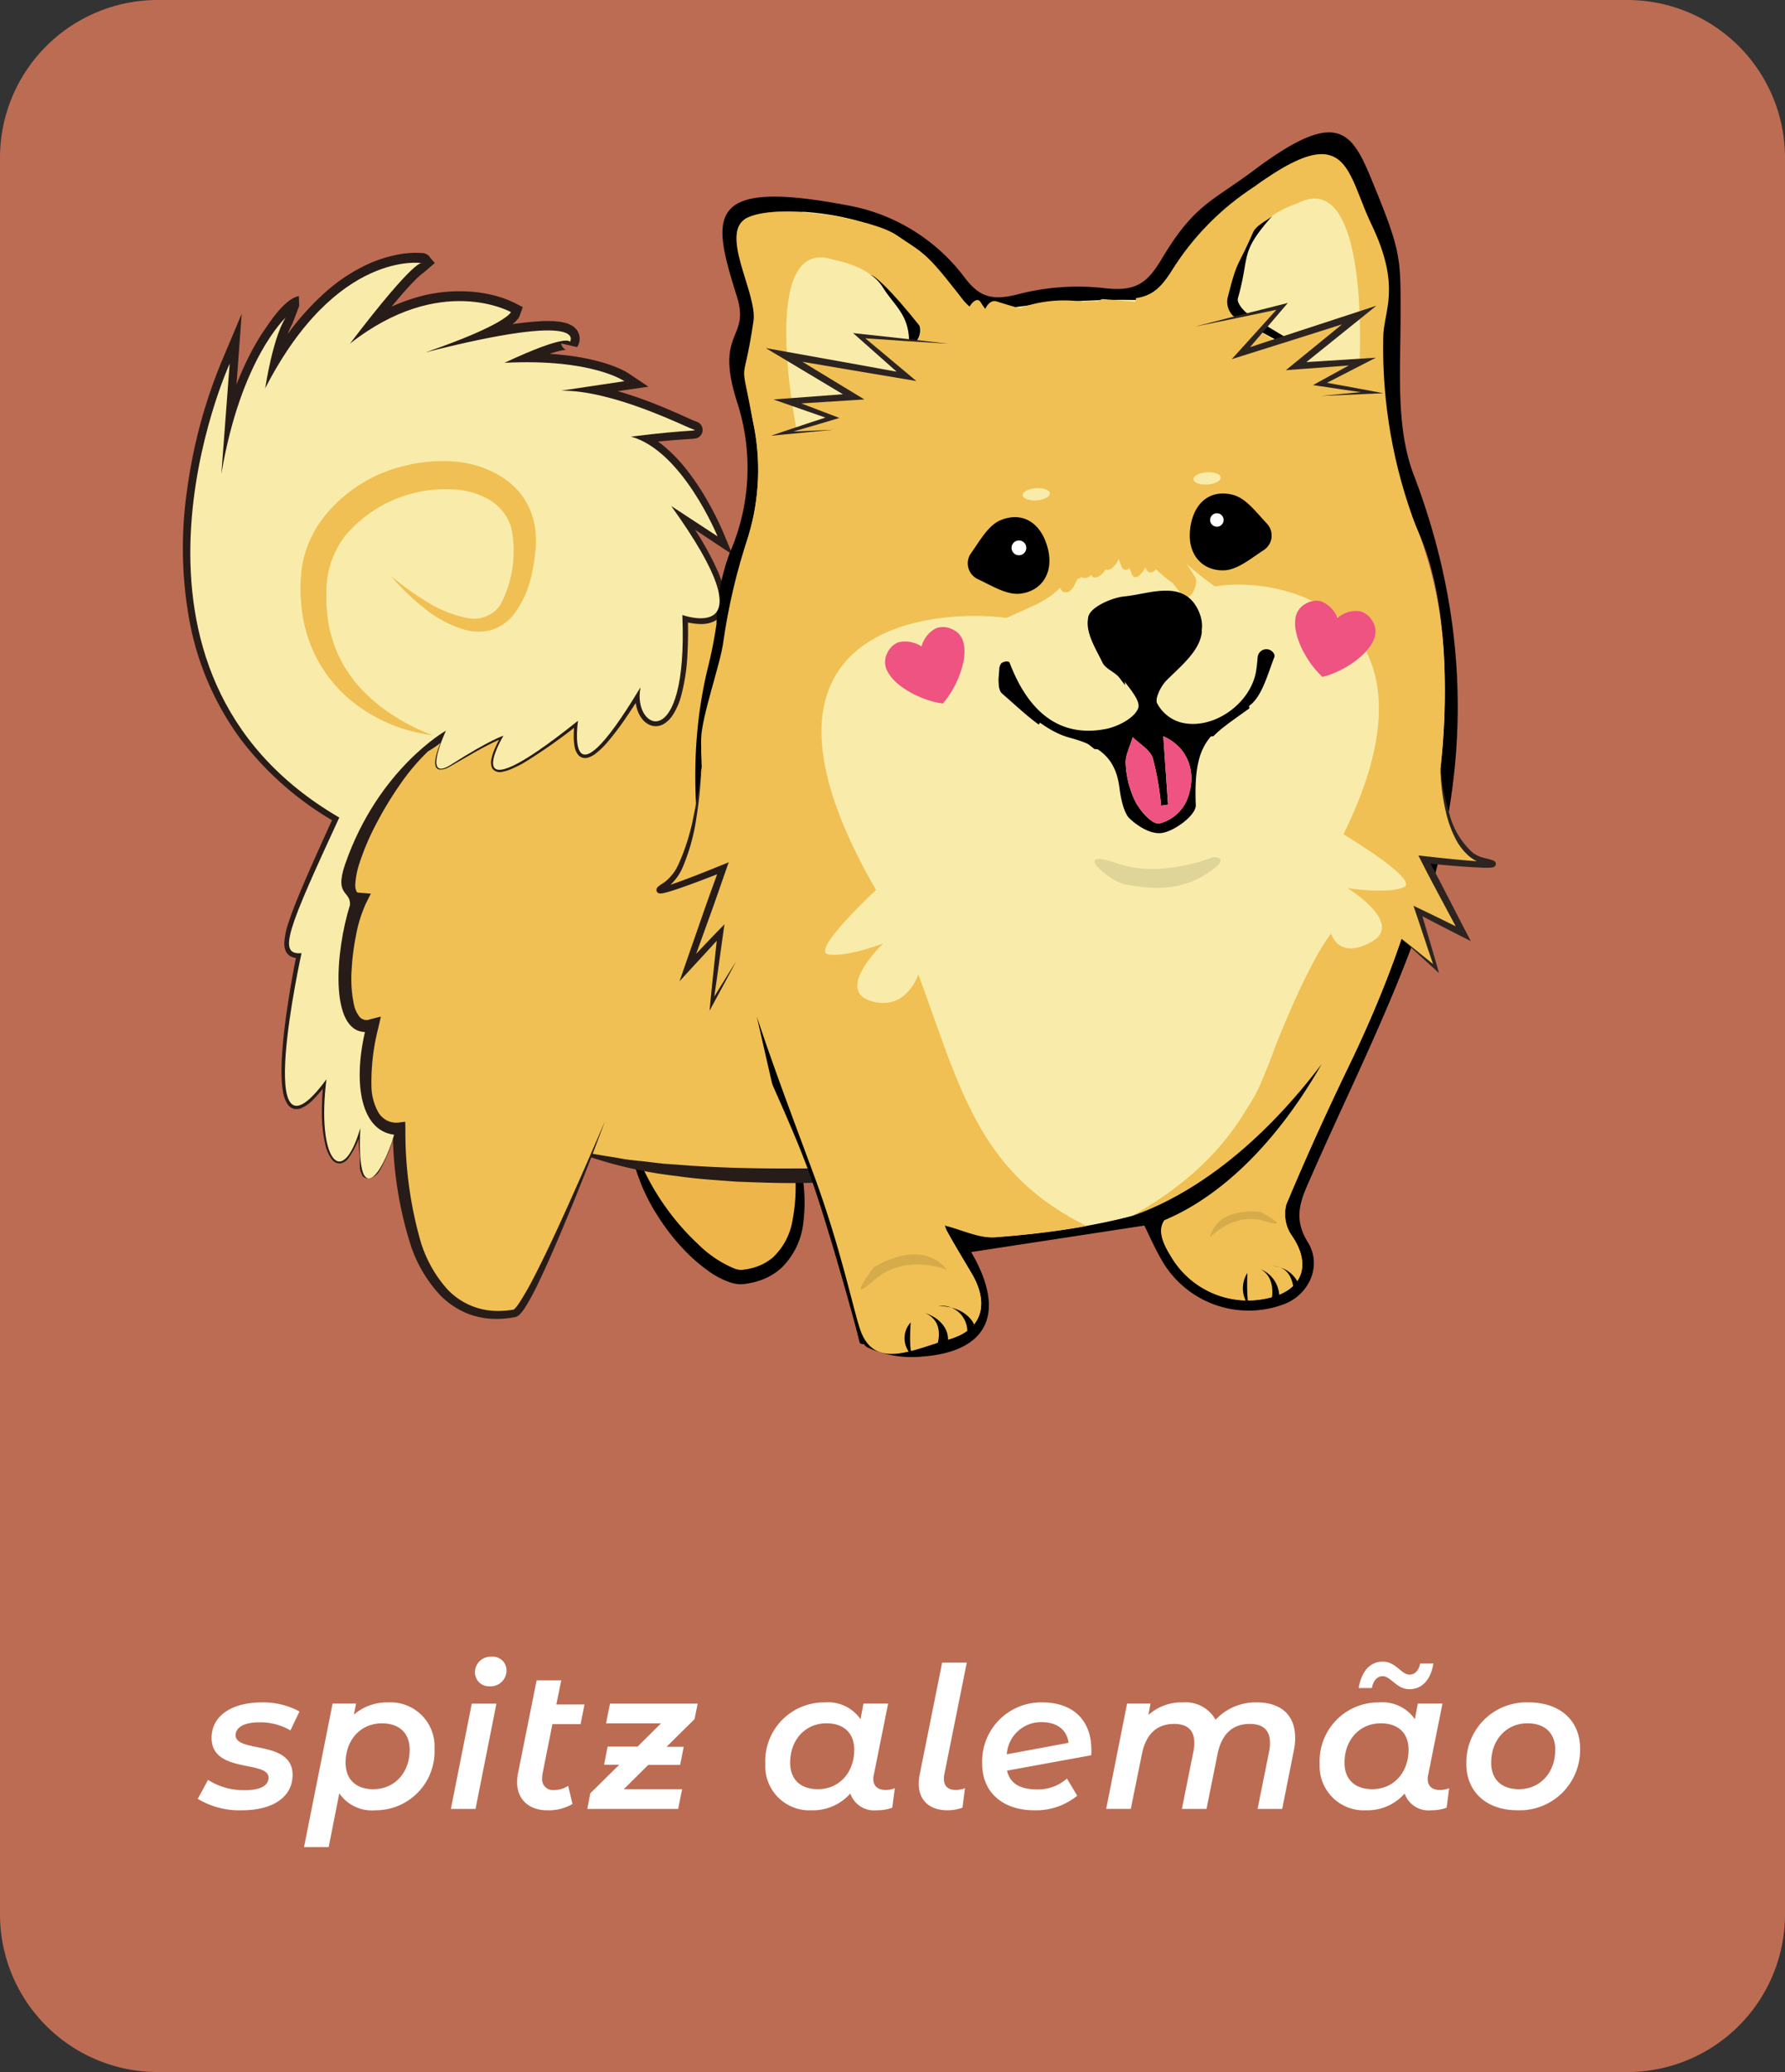
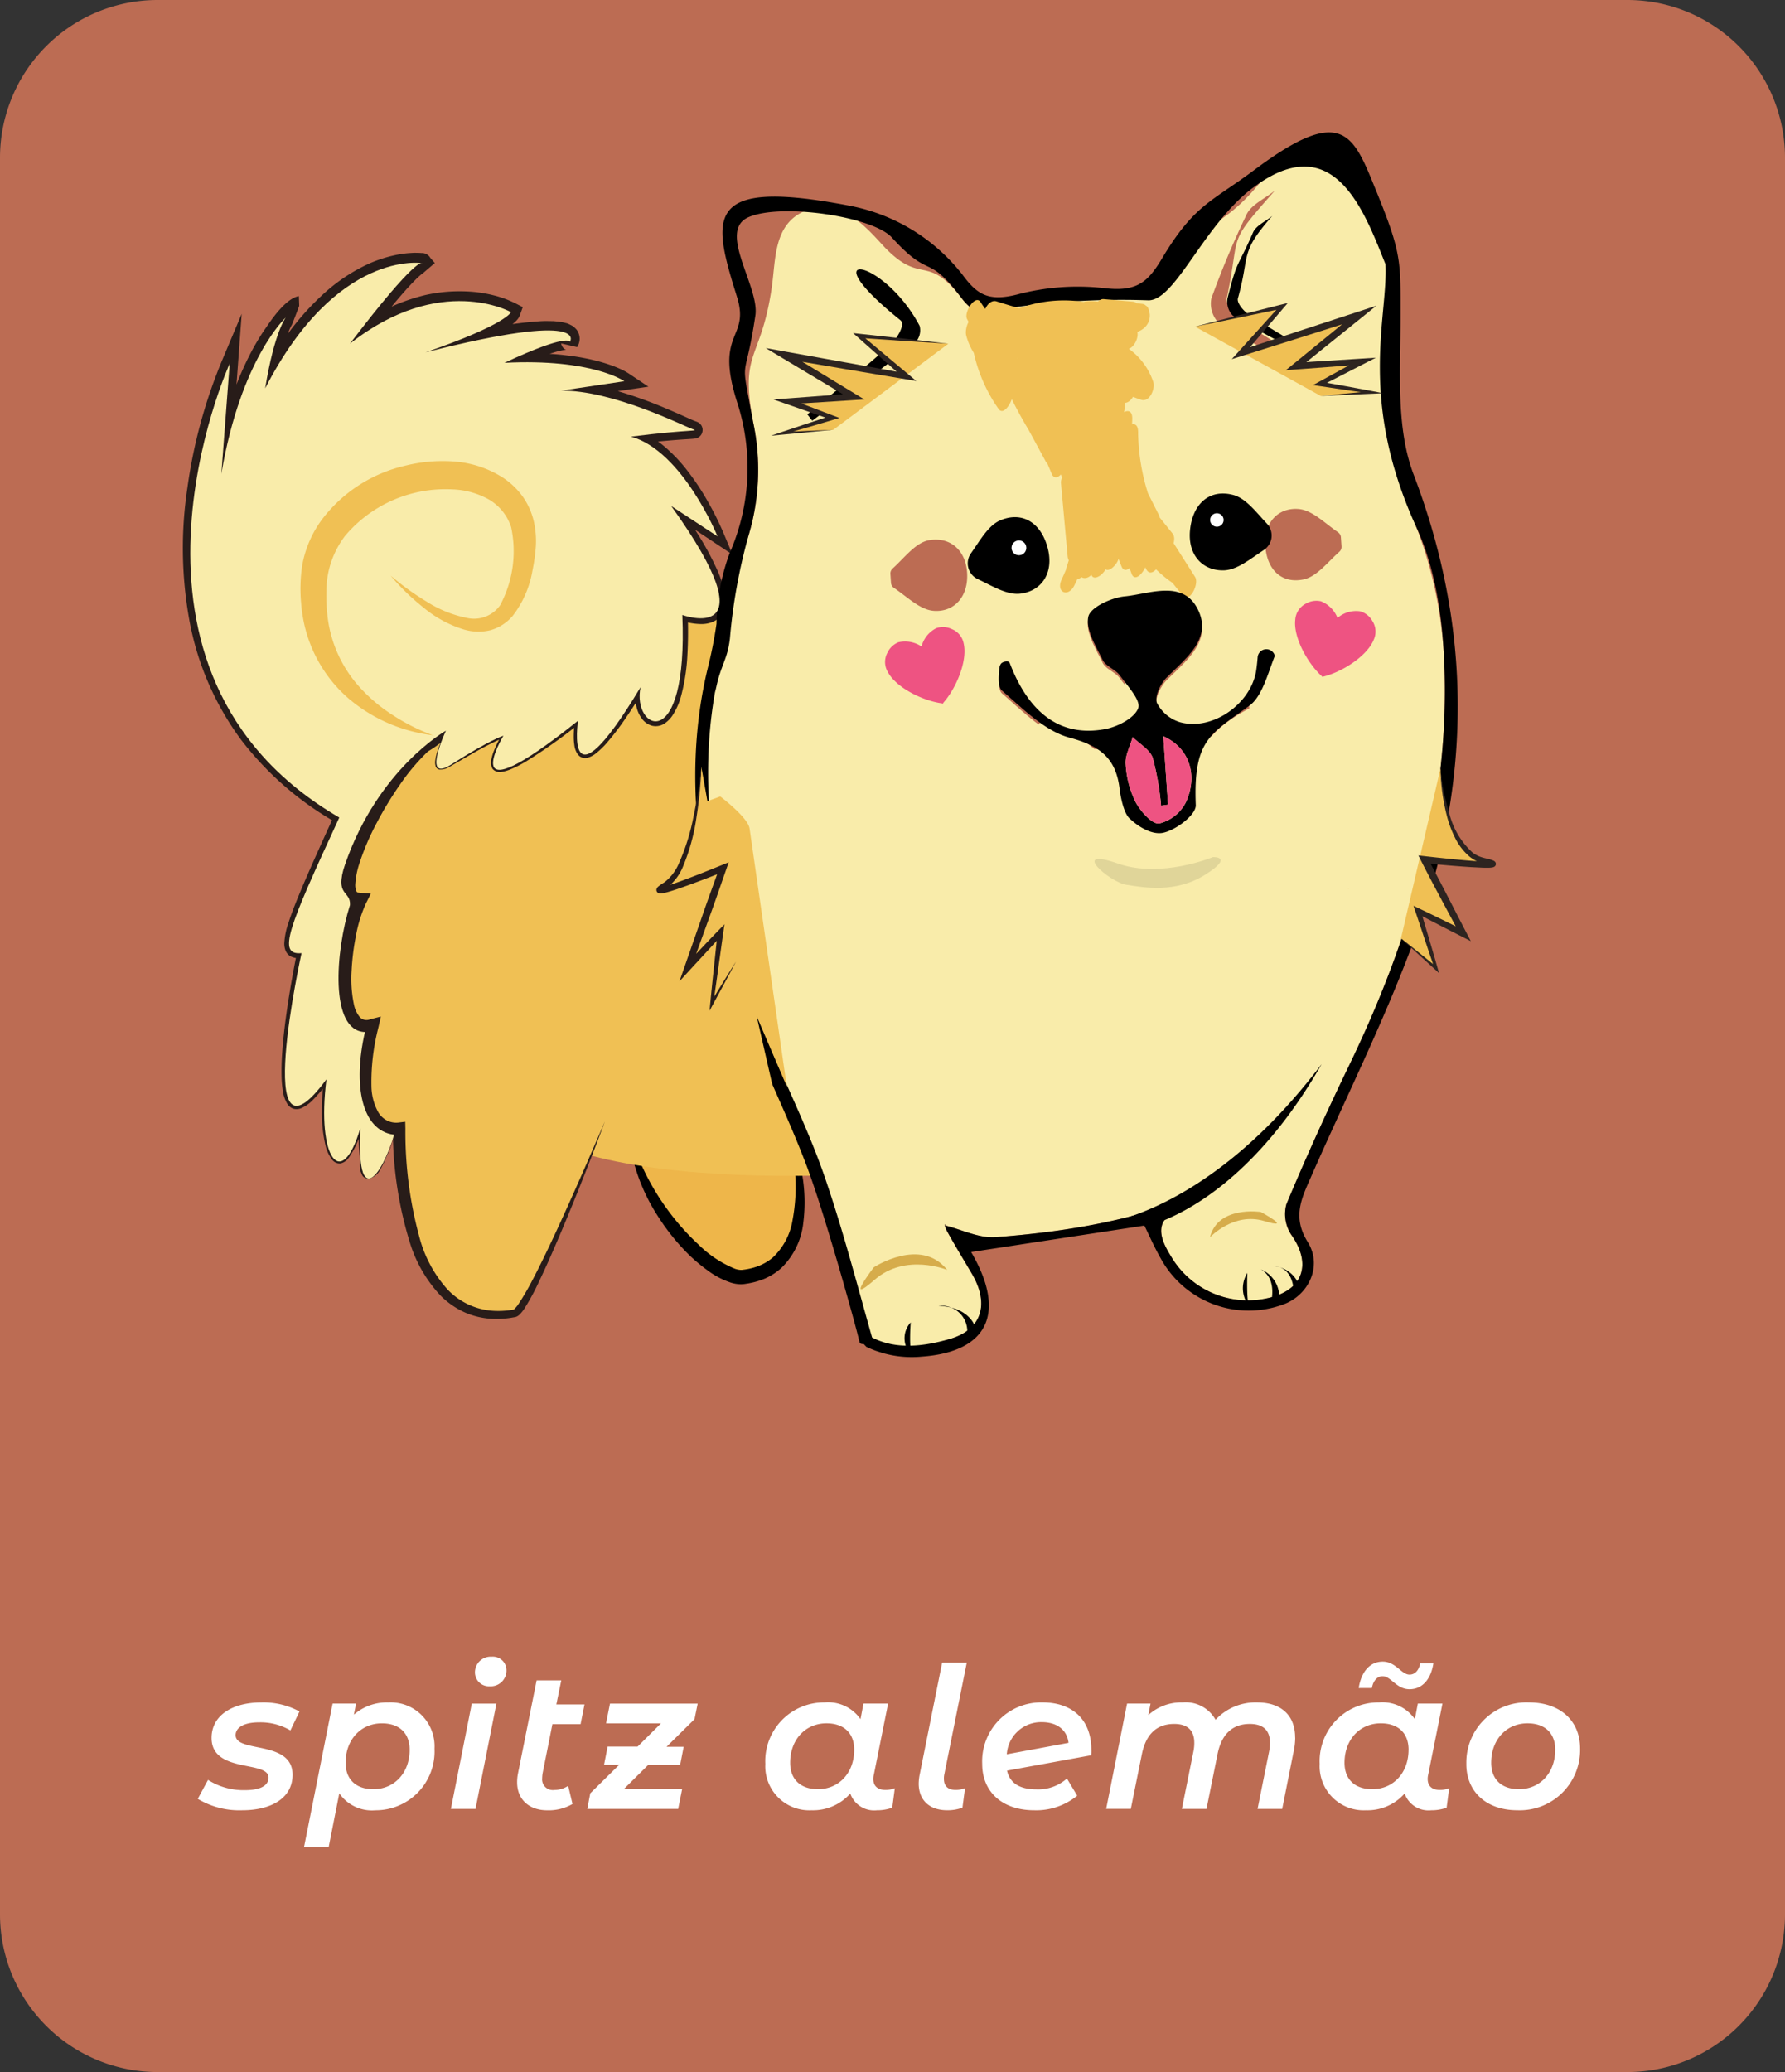
<svg xmlns="http://www.w3.org/2000/svg" viewBox="0 0 226.367 262.682" height="262.682" width="226.367">
  <rect x="0" y="0" width="226.367" height="262.682" fill="#333333" stroke="none" />
  <defs>
    <clipPath id="clip-path">
-       <path fill="none" d="M658.739,5189.6c1.576-.329,3.7-1.4,4.155-2.652.359-.983-1.371-2.826-2.347-4.159-.559-.765-1.762-1.129-2.156-1.93-.869-1.773-2.194-3.885-1.823-5.516.271-1.181,2.908-2.391,4.592-2.558,3.155-.314,7.3-2.122,9.222,1.512,1.995,3.768-1.4,6.291-3.89,8.78-.776.774-1.547,2.408-1.228,3.214a4.9,4.9,0,0,0,2.982,2.459c4.093,1.094,8.975-2.369,9.611-6.593.081-.544.135-1.094.179-1.643a1.107,1.107,0,0,1,2.032-.529.575.575,0,0,1,.09.487c-.85,2.172-1.453,5.188-3.141,6.147-5.136,2.918-7.318,6.7-6.827,12.622.106,1.251-2.419,3.543-4.024,3.855-1.3.252-3.19-1.584-4.511-2.822a5.307,5.307,0,0,1-1.124-3.089c-.457-3.847-2.443-5.447-6.314-6.481-3.18-.85-5.924-3.665-8.57-5.946-.5-.427-.411-1.527-.362-2.586a.915.915,0,0,1,1.042-.945l.13.043c.07.07.081.267.09.294,2.106,5.763,5.108,8.345,9.424,8.345a13.608,13.608,0,0,0,2.768-.309m-37.8-40.241c3.509-2.9,7.082-5.737,10.476-8.77.794-.71,1.922-2.486,1.345-3.145-6.272-7.157-4.893-8.489,2.419.7.394.5-.113,1.776-.6,2.159-4.285,3.356-8.662,6.594-13.014,9.867l-.626-.806m56.826-28.959a34.266,34.266,0,0,0-10.706,10.888c-1.589,2.461-2.952,3.591-6.406,3.388-5.181-.3-10.5.548-15.668,1.445-2.081.362-3.084.353-4.45-1.442-4.551-5.977-4.907-5.747-8.293-8.052-2.974-2.024-14.588-4.071-18.763-2.262-4,1.733,1.173,9.567.626,13.205-1.385,9.256-1.733,3.639-.06,12.705a28.979,28.979,0,0,1-.557,14.421,76.25,76.25,0,0,0-3.2,13.466c-.3,2.629-2.786,9.543-2.816,12.369-.192,17.606,8.362,39.2,14.218,55.031,3.532,9.547,5.083,17.363,5.971,19.885,1.8,5.123,6.739,2.459,11.309,1.156,4.124-1.178,5.078-4.461,2.832-8.28-1.052-1.79-2.138-3.561-3.14-5.38-.309-.558-.4-1.24-.246-.739,2.1.517,4.291,1.637,6.39,1.479,9.306-.7,18.467-2.256,27.284-6.078a16.747,16.747,0,0,1-3.424,2.31c-3.635,1.324-3.344,3.425-1.648,6.142a11.3,11.3,0,0,0,12.211,5.376c4.549-.949,5.732-4.286,3.087-8.036a4.769,4.769,0,0,1-.633-3.879c2.473-5.916,5.13-11.761,7.923-17.534,7.821-16.167,12.86-33.047,12.1-51.147a53.709,53.709,0,0,0-3.513-17.106,63.718,63.718,0,0,1-4.225-24.013c0-3.446,2.4-6.353-1.492-14.451-2.122-4.413-2.7-8.9-6.315-8.9-1.827,0-4.429,1.146-8.4,4.031" data-name="Caminho 960" id="Caminho_960" />
-     </clipPath>
+       </clipPath>
    <clipPath id="clip-path-2">
      <rect fill="none" transform="translate(656.146 5207.47)" height="3.9" width="16.001" data-name="Retângulo 39" id="Retângulo_39" />
    </clipPath>
  </defs>
  <g transform="translate(-2783.556 -3367.831)" data-name="cachorro 1" id="cachorro_1">
    <path fill="#bc6c53" transform="translate(2265 -1729)" d="M724.923,5359.513H538.556a20,20,0,0,1-20-20V5116.831a20,20,0,0,1,20-20H724.923a20,20,0,0,1,20,20v222.682a20,20,0,0,1-20,20" data-name="Caminho 10" id="Caminho_10" />
    <path fill="#eeb64a" transform="translate(2265 -1729)" d="M618.645,5239.745s5.576,17.661-5.9,18.979c-3.328.383-12.9-7.938-14.587-19.165" data-name="Caminho 945" id="Caminho_945" />
    <path transform="translate(2265 -1729)" d="M618.645,5239.745a43.311,43.311,0,0,1,.756,5.951,22.87,22.87,0,0,1-.341,5.841,8.322,8.322,0,0,1-2.542,4.754,6.577,6.577,0,0,1-2.324,1.224,7.959,7.959,0,0,1-1.332.279,1.6,1.6,0,0,1-.531.016,2.557,2.557,0,0,1-.561-.129,14.19,14.19,0,0,1-4.64-3.081,30.39,30.39,0,0,1-3.885-4.367,31.317,31.317,0,0,1-5.086-10.674,24.044,24.044,0,0,0,3.862,11.507,27.6,27.6,0,0,0,3.888,4.822,21.384,21.384,0,0,0,2.413,2.018,10.293,10.293,0,0,0,2.911,1.527,4.281,4.281,0,0,0,.909.188,3.5,3.5,0,0,0,.969-.034,9.7,9.7,0,0,0,1.61-.361,7.606,7.606,0,0,0,2.923-1.65,9.377,9.377,0,0,0,2.791-5.8,20.58,20.58,0,0,0-.173-6.177,28.821,28.821,0,0,0-1.617-5.856" data-name="Caminho 946" id="Caminho_946" />
    <path fill="#f0c054" transform="translate(2265 -1729)" d="M629.349,5242.532l-23.428,2.844-20.513-4.943,11.207-27.809,26.053-2.566Z" data-name="Caminho 947" id="Caminho_947" />
    <path fill="#f0c054" transform="translate(2265 -1729)" d="M649.7,5243.8s-40.182,5.7-60.011-1.672" data-name="Caminho 948" id="Caminho_948" />
-     <path fill="#281c19" transform="translate(2265 -1729)" d="M649.7,5243.8c-5.041.315-10.072.544-15.094.785-5.023.211-10.043.39-15.058.376-5.014.029-10.03-.07-15.018-.474l-1.874-.132-1.862-.221c-1.239-.161-2.5-.223-3.724-.478-1.231-.215-2.482-.375-3.709-.636q-1.816-.472-3.672-.892a53.752,53.752,0,0,0,14.69,3.794c2.515.378,5.047.522,7.577.712,2.532.095,5.067.2,7.6.175,2.534-.007,5.062-.1,7.59-.208,2.524-.172,5.049-.31,7.564-.583A140.55,140.55,0,0,0,649.7,5243.8" data-name="Caminho 949" id="Caminho_949" />
    <path fill="#f0c054" transform="translate(2265 -1729)" d="M595.246,5239.042s-9.514,23.935-11.44,24.285c-3.4.616-14.2,1.456-14.637-23.4,0,0-6.77,1.232-3.46-13.05-5.174,1.479-3.593-12.16-1.556-15.96-4.49.024,2.345-14.188,8.166-19.5,4.443-2.058,12.83-16.347,32.332-18.109s20.443-1.066,20.443-1.066" data-name="Caminho 950" id="Caminho_950" />
    <path fill="#281c19" transform="translate(2265 -1729)" d="M595.246,5239.042c-1.935,4.494-3.888,8.978-5.929,13.416-1.027,2.216-2.073,4.425-3.2,6.581a33.526,33.526,0,0,1-1.813,3.117,4.339,4.339,0,0,1-.513.625.608.608,0,0,1-.094.071c-.018.015,0-.006.015,0,.03,0-.054.009-.076.014l-.438.064a10.9,10.9,0,0,1-1.75.092,8.708,8.708,0,0,1-6.149-2.735,15.967,15.967,0,0,1-3.413-6.106,50.543,50.543,0,0,1-1.918-14.262l-.021-.88-.919.11a2.59,2.59,0,0,1-1.39-.265,2.759,2.759,0,0,1-1.094-1.021,7,7,0,0,1-.884-3.32,27.529,27.529,0,0,1,.887-7.467l.311-1.37-1.383.352a1.166,1.166,0,0,1-1.27-.258,3.672,3.672,0,0,1-.767-1.633,15.838,15.838,0,0,1-.293-4.3,30.6,30.6,0,0,1,.549-4.408,17.192,17.192,0,0,1,1.271-4.1l.618-1.238-1.434-.117c-.3-.025-.292-.03-.389-.172a2.009,2.009,0,0,1-.145-.942,10.386,10.386,0,0,1,.513-2.585,32,32,0,0,1,2.206-5.157,44.7,44.7,0,0,1,2.94-4.841,27.045,27.045,0,0,1,3.606-4.266l-.21.14a13.938,13.938,0,0,0,3.092-2.371l2.634-2.545c1.741-1.68,3.519-3.3,5.4-4.793a40.3,40.3,0,0,1,12.515-6.91,38.635,38.635,0,0,1,7.01-1.616c2.383-.307,4.826-.543,7.238-.8s4.842-.476,7.267-.661l3.638-.246a19.886,19.886,0,0,1,3.637.009,19.938,19.938,0,0,0-3.642-.209c-1.219,0-2.437.03-3.654.075-2.435.085-4.867.222-7.3.364-2.437.163-4.85.271-7.3.52a39.542,39.542,0,0,0-7.237,1.48,41.661,41.661,0,0,0-13.09,6.806,63.006,63.006,0,0,0-5.583,4.821l-2.637,2.508a12.939,12.939,0,0,1-2.68,2.058l-.123.059-.087.081a28.572,28.572,0,0,0-3.88,4.508,46.24,46.24,0,0,0-3.1,5.007,33.72,33.72,0,0,0-2.371,5.437,11.963,11.963,0,0,0-.617,3.065,3.689,3.689,0,0,0,.353,1.871,2.1,2.1,0,0,0,.881.884,2.456,2.456,0,0,0,1.126.257l-.815-1.355a17.493,17.493,0,0,0-1.438,4.62,32.241,32.241,0,0,0-.545,4.681,17.412,17.412,0,0,0,.379,4.807,5.283,5.283,0,0,0,1.237,2.428,2.786,2.786,0,0,0,1.434.777,3.314,3.314,0,0,0,1.536-.094l-1.072-1.018a29.114,29.114,0,0,0-.867,7.959,8.545,8.545,0,0,0,1.174,4.1,4.4,4.4,0,0,0,1.74,1.578,4.1,4.1,0,0,0,2.391.391l-.94-.771a48.706,48.706,0,0,0,2.241,14.671,17.181,17.181,0,0,0,3.844,6.5,10.316,10.316,0,0,0,3.2,2.167,9.909,9.909,0,0,0,3.776.757,11.976,11.976,0,0,0,1.906-.141l.468-.08a.9.9,0,0,0,.148-.031.875.875,0,0,0,.224-.1,1.526,1.526,0,0,0,.27-.206,4.917,4.917,0,0,0,.638-.8,29.645,29.645,0,0,0,1.775-3.276c1.066-2.216,2.037-4.465,2.989-6.72q2.848-6.769,5.4-13.651" data-name="Caminho 951" id="Caminho_951" />
    <path fill="#281c19" transform="translate(2265 -1729)" d="M577.086,5185.642c-.784,1.371-1.523,2.773-2.185,4.217a20.886,20.886,0,0,0-.88,2.223,6.473,6.473,0,0,0-.267,1.186,1.746,1.746,0,0,0,.035.637.607.607,0,0,0,.456.477,1.973,1.973,0,0,0,1.171-.267c.349-.185.679-.38,1.009-.575l1.994-1.147a42.391,42.391,0,0,1,4.057-2.072l-.265-.355a14.418,14.418,0,0,0-.987,1.971,5.933,5.933,0,0,0-.338,1.086,1.773,1.773,0,0,0,.128,1.274,1.223,1.223,0,0,0,1.2.388,5.468,5.468,0,0,0,1.056-.307,15.2,15.2,0,0,0,1.908-.96,69.149,69.149,0,0,0,6.92-4.9l-.621-.391a13.936,13.936,0,0,0-.163,2.1,7.056,7.056,0,0,0,.081,1.083,2.6,2.6,0,0,0,.417,1.137,2.269,2.269,0,0,0,.255.262,1.5,1.5,0,0,0,.344.175,1.374,1.374,0,0,0,.7,0,3.04,3.04,0,0,0,1.009-.538,10.34,10.34,0,0,0,1.493-1.454,35.066,35.066,0,0,0,2.444-3.249c.765-1.114,1.479-2.259,2.192-3.4l-.992-.421a5.808,5.808,0,0,0,.063,2.8,3.839,3.839,0,0,0,.637,1.312,2.411,2.411,0,0,0,1.278.9,2,2,0,0,0,1.6-.287,3.643,3.643,0,0,0,1.037-1.062,8.65,8.65,0,0,0,1.078-2.491,24.689,24.689,0,0,0,.78-5.133c.1-1.712.1-3.418.045-5.117l-.916.728a8.249,8.249,0,0,0,2.569.474,3.85,3.85,0,0,0,1.423-.236,2.5,2.5,0,0,0,1.292-1.094,3.143,3.143,0,0,0,.39-1.6,5.8,5.8,0,0,0-.168-1.432,13.415,13.415,0,0,0-.86-2.51,36.908,36.908,0,0,0-2.412-4.465c-.873-1.429-1.821-2.79-2.768-4.152l-1.072,1.242,5.848,3.882,2.353,1.562-1.124-2.686a37.663,37.663,0,0,0-1.992-4.015,31.794,31.794,0,0,0-2.445-3.723,20.151,20.151,0,0,0-3.067-3.273,11.683,11.683,0,0,0-3.992-2.237l-.151,1.962c2.139-.255,4.278-.477,6.413-.623l.8-.052.414-.028.229-.02.143-.017a1.135,1.135,0,0,0,.454-.155,1.112,1.112,0,0,0,.294-.263.938.938,0,0,0,.148-.26,1.153,1.153,0,0,0,.064-.611,1.261,1.261,0,0,0-.167-.421l-.073-.094a1.072,1.072,0,0,0-.174-.164.762.762,0,0,0-.09-.06l-.05-.028-.085-.042-.16-.065-.21-.075-.31-.13-.731-.327c-.99-.447-2-.888-3.01-1.309a54.94,54.94,0,0,0-6.24-2.171,25.62,25.62,0,0,0-6.659-1.018l.136,2.22,8.052-1.18,2.918-.428-2.447-1.636a7.659,7.659,0,0,0-1.022-.563c-.323-.151-.647-.285-.972-.409a20.147,20.147,0,0,0-1.959-.621,28.071,28.071,0,0,0-3.961-.734c-1.325-.171-2.652-.236-3.977-.284l-1.986-.008-1.982.064.475,2.23c1.336-.613,2.678-1.212,4.024-1.734.673-.262,1.347-.5,2.009-.7a9.272,9.272,0,0,1,.951-.227,3.055,3.055,0,0,1,.38-.042c.018,0,.094,0,.039,0l-.026-.01a.471.471,0,0,1-.1-.042l-.058-.036a.727.727,0,0,1-.121-.092,1.049,1.049,0,0,1-.137-.157,1.033,1.033,0,0,1-.19-.476l2.018.463a2.069,2.069,0,0,0,.205-.419,2.458,2.458,0,0,0,.1-.418,1.838,1.838,0,0,0-.117-.91,2.8,2.8,0,0,0-.206-.4,1.9,1.9,0,0,0-.234-.257,1.71,1.71,0,0,0-.477-.357c-.144-.074-.291-.145-.438-.21s-.255-.072-.383-.108a3.866,3.866,0,0,0-.73-.142l-.69-.073-.655-.009a11.634,11.634,0,0,0-1.286.037,46.616,46.616,0,0,0-4.954.619c-1.619.3-3.234.613-4.832.979-1.607.339-3.189.758-4.785,1.134l.605,2.357c1.907-.658,3.809-1.347,5.7-2.133.945-.394,1.885-.812,2.822-1.294q.7-.354,1.41-.792c.238-.154.473-.306.721-.5.119-.086.253-.208.381-.321l.215-.223.127-.157c.018-.021.058-.083.085-.125l.042-.07a1.525,1.525,0,0,0,.094-.2l.384-1.078-.918-.472a13.394,13.394,0,0,0-2.836-1.039,16.71,16.71,0,0,0-2.866-.452,20.064,20.064,0,0,0-5.745.434,24.4,24.4,0,0,0-5.407,2.011c-.874.409-1.669.963-2.506,1.441-.8.54-1.567,1.124-2.35,1.686l1.663,1.828c1.4-1.833,2.81-3.657,4.264-5.421.727-.88,1.464-1.749,2.22-2.573.378-.41.76-.807,1.143-1.176.188-.169.383-.353.556-.484a2.521,2.521,0,0,1,.221-.159c-.006.007.05-.026-.014,0a.588.588,0,0,1-.166.032.788.788,0,0,1-.242-.011,1.094,1.094,0,0,1-.294-.1,1.009,1.009,0,0,1-.144-.089,1.173,1.173,0,0,1-.324-.355l1.208-1.924a7.13,7.13,0,0,0-.99-.059c-.311-.012-.606.02-.908.035a12.347,12.347,0,0,0-1.766.262,16.828,16.828,0,0,0-3.36,1.1,22.182,22.182,0,0,0-5.834,3.922,34.018,34.018,0,0,0-4.641,5.282q-.98,1.458-1.919,2.944l-1.7,3.071,2.119.752c.25-1.522.537-3.035.917-4.5.188-.734.4-1.455.645-2.148.121-.347.252-.685.393-1,.071-.157.144-.317.218-.456l.111-.2c.025-.048.938-2.4.9-2.354l-.044-1.223c-1.764.313-3.68,3.3-4.236,4.1-.547.774-1.027,1.582-1.492,2.4a39.175,39.175,0,0,0-2.329,5.1,51.319,51.319,0,0,0-1.677,5.325c-.233.9-.423,1.808-.636,2.712l-.514,2.734,2.135.262,1.03-13.99.471-6.4-2.464,5.851a65,65,0,0,0-4.417,16.176,51.2,51.2,0,0,0,.233,16.759,36.542,36.542,0,0,0,6.544,15.182,40.135,40.135,0,0,0,12.131,10.561l-.287-.977c-1.354,2.987-2.716,5.969-4.009,9-.641,1.521-1.277,3.042-1.8,4.652a9.314,9.314,0,0,0-.531,2.622,2.446,2.446,0,0,0,.134.829,1.524,1.524,0,0,0,.608.773,2.406,2.406,0,0,0,1.491.247l-.609-.746c-.433,2.1-.806,4.2-1.134,6.317s-.6,4.239-.75,6.385a31.513,31.513,0,0,0-.077,3.242,13.016,13.016,0,0,0,.155,1.645,4.258,4.258,0,0,0,.58,1.657,1.452,1.452,0,0,0,.816.614,1.545,1.545,0,0,0,.969-.1,4.531,4.531,0,0,0,1.378-.966,18.453,18.453,0,0,0,2.057-2.454l-.606-.262a35.633,35.633,0,0,0-.247,4.158,17.923,17.923,0,0,0,.438,4.154,4.717,4.717,0,0,0,.889,1.946,1.193,1.193,0,0,0,1.073.438,1.726,1.726,0,0,0,.945-.62,10.7,10.7,0,0,0,1.719-3.8l-.357-.063a22.82,22.82,0,0,0,.1,3.611c.026,1.163-.076,1.509.183,2.069.12.279.142.434.412.6a.975.975,0,0,0,.9.035,2.16,2.16,0,0,0,1.02-.9,12.233,12.233,0,0,0,.838-1.711,11.973,11.973,0,0,0,.989-2.8,11.865,11.865,0,0,1-1.067,2.751,12.3,12.3,0,0,1-.864,1.668,2,2,0,0,1-.977.805.788.788,0,0,1-.732-.042c-.211-.14-.207-.257-.311-.521a7.5,7.5,0,0,1-.117-2,22.474,22.474,0,0,1-.011-3.557l.085-1.411-.442,1.348a10.456,10.456,0,0,1-1.692,3.588,1.288,1.288,0,0,1-.691.457.738.738,0,0,1-.65-.308,4.267,4.267,0,0,1-.735-1.734,17.405,17.405,0,0,1-.344-4.014,35.1,35.1,0,0,1,.319-4.067l.174-1.292-.78,1.031a17.632,17.632,0,0,1-2.007,2.306c-.7.664-1.674,1.243-2.023.533a6.3,6.3,0,0,1-.526-2.84,30.313,30.313,0,0,1,.135-3.135,103.546,103.546,0,0,1,2.1-12.5l.181-.822-.79.076a1.439,1.439,0,0,1-.784-.1c-.089-.055-.154-.206-.154-.543a8.5,8.5,0,0,1,.5-2.19c.511-1.513,1.158-3.016,1.808-4.509,1.315-2.986,2.71-5.95,4.1-8.916l.293-.628-.581-.349a38.7,38.7,0,0,1-11.553-10.3A34.749,34.749,0,0,1,544.319,5175a49.1,49.1,0,0,1-.032-16.079,67.61,67.61,0,0,1,1.706-7.926,59.365,59.365,0,0,1,2.636-7.6l-1.993-.546-1.083,13.985,2.135.262.505-2.633c.209-.867.4-1.741.621-2.6a49.024,49.024,0,0,1,1.616-5.065,36.758,36.758,0,0,1,2.2-4.769c.432-.75.876-1.492,1.37-2.184.47-.682,1.044-1.4,1.438-1.972l-1.571-1.655a1.165,1.165,0,0,1-.168.482c-.061.1-.121.21-.172.31-.11.2-.2.4-.29.6-.177.4-.33.788-.469,1.18-.278.785-.514,1.57-.718,2.356-.414,1.572-.718,3.149-.984,4.728l-1.093,6.5,3.212-5.748,1.631-2.919c.6-.93,1.205-1.857,1.822-2.771a31.6,31.6,0,0,1,4.312-4.872,19.821,19.821,0,0,1,5.221-3.49,14.6,14.6,0,0,1,2.9-.937,10.468,10.468,0,0,1,1.474-.214c.469-.036,1.354.256,1.739-.036l1.415-1.212-.581-.668a1.182,1.182,0,0,0-.512-.472,1.271,1.271,0,0,0-.343-.112,1.605,1.605,0,0,0-.346-.009,1.566,1.566,0,0,0-.368.086,2.712,2.712,0,0,0-.4.185,4.869,4.869,0,0,0-.478.331c-.282.215-.506.426-.744.639-.447.427-.865.859-1.271,1.3-.808.874-1.569,1.766-2.319,2.666-1.5,1.8-2.929,3.639-4.351,5.486l-5.07,6.589,6.734-4.762c.727-.514,1.441-1.051,2.175-1.549.764-.435,1.493-.955,2.284-1.324a22.031,22.031,0,0,1,4.849-1.832,17.809,17.809,0,0,1,5.063-.405,14.4,14.4,0,0,1,2.492.381,11.6,11.6,0,0,1,2.274.8l-.534-1.549a1.131,1.131,0,0,1,.072-.159l.016-.03.03-.045.005-.006-.051.053c-.065.053-.117.108-.2.17-.152.121-.342.246-.528.368-.386.241-.8.476-1.226.694-.851.442-1.745.846-2.651,1.227-1.813.764-3.674,1.448-5.546,2.1l.605,2.357c1.573-.377,3.142-.8,4.718-1.139,1.575-.368,3.152-.681,4.729-.98a44.976,44.976,0,0,1,4.7-.61,9.721,9.721,0,0,1,1.141-.038l.56,0,.517.054a2.07,2.07,0,0,1,.461.084c.066.018.151.03.2.049a.458.458,0,0,0,.112.055c.066.017.03.021.015,0s0-.016-.015-.04a.255.255,0,0,1-.068-.115.7.7,0,0,1-.028-.29.294.294,0,0,1,.026-.105.445.445,0,0,1,.071-.13l2.018.463a1.2,1.2,0,0,0-.223-.538,1.112,1.112,0,0,0-.186-.207,1.485,1.485,0,0,0-.176-.136,1.293,1.293,0,0,0-.12-.066,1.6,1.6,0,0,0-.231-.1l-.16-.04a2.416,2.416,0,0,0-.507-.046,5.057,5.057,0,0,0-.714.072,11.653,11.653,0,0,0-1.2.289c-.753.228-1.475.488-2.182.767-1.416.556-2.787,1.175-4.15,1.808l-5.256,2.436,5.73-.206,1.91-.069h1.905c1.266.041,2.533.1,3.781.253a25.933,25.933,0,0,1,3.685.666,17.981,17.981,0,0,1,1.757.547c.284.107.562.221.83.344a6.8,6.8,0,0,1,.7.37l.47-2.064-8.048,1.215.135,2.22a23.821,23.821,0,0,1,6.112.921,55.744,55.744,0,0,1,6.027,2.062c.993.4,1.978.815,2.97,1.248l.758.327c.116.052.3.119.444.176l.172.059c.025.008.038.014.029.009.008,0-.025-.011-.04-.02l-.027-.016-.068-.046a.927.927,0,0,1-.155-.147.761.761,0,0,1-.063-.086,1.179,1.179,0,0,1-.164-.408,1.1,1.1,0,0,1,.064-.6,1.075,1.075,0,0,1,.142-.25.981.981,0,0,1,.273-.248c.338-.162.224-.082.257-.1l-.058.008-.175.017-.4.032-.813.063c-2.177.177-4.342.43-6.5.715l-4.717.623,4.565,1.339a9.921,9.921,0,0,1,3.349,1.842,18.275,18.275,0,0,1,2.82,2.943,30.135,30.135,0,0,1,2.349,3.484,36.156,36.156,0,0,1,1.928,3.768l1.229-1.123-5.893-3.806-3.635-2.348,2.564,3.59c.946,1.325,1.894,2.653,2.758,4.03a35.569,35.569,0,0,1,2.355,4.231,11.989,11.989,0,0,1,.79,2.2,2.873,2.873,0,0,1-.025,1.89,1.585,1.585,0,0,1-1.478.615,6.991,6.991,0,0,1-2.121-.365l-.962-.313.045,1.042c.071,1.659.094,3.32.013,4.969a23.364,23.364,0,0,1-.672,4.835,7.4,7.4,0,0,1-.873,2.115c-.389.6-.906,1-1.347.868a1.872,1.872,0,0,1-1.113-1.364,4.571,4.571,0,0,1-.084-2.189l.537-2.986-1.529,2.566c-.683,1.146-1.369,2.293-2.1,3.4a34.564,34.564,0,0,1-2.31,3.2,9.508,9.508,0,0,1-1.321,1.344,2.284,2.284,0,0,1-.692.405c-.217.042-.3.039-.422-.112a3.361,3.361,0,0,1-.351-1.67,13.178,13.178,0,0,1,.114-1.954l.131-1-.753.607a68.644,68.644,0,0,1-6.751,4.985,15,15,0,0,1-1.809.958,4.93,4.93,0,0,1-.927.294.755.755,0,0,1-.692-.142,1.278,1.278,0,0,1-.056-.835,5.52,5.52,0,0,1,.289-.992,13.884,13.884,0,0,1,.913-1.911l.357-.63-.622.275a39.9,39.9,0,0,0-4.084,2.193l-1.971,1.205c-.327.207-.653.411-.977.594a1.8,1.8,0,0,1-1,.276c-.317-.036-.367-.484-.339-.848a6.228,6.228,0,0,1,.23-1.147,20.551,20.551,0,0,1,.817-2.227c.623-1.456,1.325-2.877,2.075-4.269" data-name="Caminho 952" id="Caminho_952" />
    <path fill="#f9ecaa" transform="translate(2265 -1729)" d="M607.476,5190.527c-.191,17.606,8.363,39.205,14.219,55.031,3.532,9.548,5.084,17.365,5.97,19.886,1.8,5.124,6.74,2.46,11.309,1.155,4.126-1.177,5.079-4.46,2.834-8.28-1.052-1.79-2.139-3.561-3.142-5.378-.309-.559-.4-1.241-.244-.741,2.1.519,4.29,1.638,6.388,1.48,9.308-.7,18.467-2.256,27.284-6.078a16.743,16.743,0,0,1-3.423,2.31c-3.635,1.323-3.343,3.425-1.649,6.142a11.3,11.3,0,0,0,12.212,5.376c4.55-.949,5.732-4.287,3.087-8.036a4.769,4.769,0,0,1-.632-3.879c2.472-5.916,5.129-11.761,7.922-17.534,7.821-16.167,12.86-33.047,12.1-51.147a53.722,53.722,0,0,0-3.511-17.1c-3.109-7.912-4.929-15.992-3.734-24.174.711-4.866,1.9-3.726.106-12.109-1.529-7.153-11.583-13.248-16.218-7.486-4.936,6.137-7.274,4.507-11.292,11.326-1.616,2.743-2.962,3.617-6.406,3.388-5.177-.344-10.5.547-15.667,1.444-2.082.362-3.085.353-4.451-1.441-4.552-5.978-5.125-1.374-10.179-6.92-2.423-2.658-5.586-5.986-9.762-4.177-4,1.733-3.642,6.184-4.188,9.823-1.386,9.256-4.035,7.8-2.361,16.87a28.964,28.964,0,0,1-.557,14.42,76.25,76.25,0,0,0-3.2,13.466c-.3,2.628-2.786,9.542-2.817,12.368M680.223,5121c-6.224,7.055-4.275,5.02-6.089,13.627-.175.83,1.014,2.318,1.944,2.941,3.173,2.121,6.493,4.021,9.767,5.991a.554.554,0,0,1,.2.74l-.005.01a.553.553,0,0,1-.749.223c-4.06-2.193-8.169-4.306-12.111-6.693a3.478,3.478,0,0,1-1-3.181,112.77,112.77,0,0,1,4.439-10.578c.571-1.3,2.368-2.067,3.6-3.08m-1.205,44.927c-.152-2.982,1.732-4.769,4.223-4.568,1.734.14,3.344,1.815,5,2.948a.839.839,0,0,1,.368.632q.039.585.079,1.169a.837.837,0,0,1-.288.684c-1.487,1.316-2.866,3.162-4.551,3.5-2.8.568-4.673-1.283-4.83-4.369M645.3,5181.855a.837.837,0,0,1,.835-.816h0a.556.556,0,0,1,.513.363c2.53,6.694,6.341,9.4,12.092,8.2,1.576-.328,3.7-1.4,4.154-2.652.359-.983-1.371-2.826-2.347-4.159-.559-.765-1.761-1.129-2.154-1.93-.869-1.773-2.194-3.886-1.823-5.516.27-1.181,2.907-2.392,4.591-2.559,3.155-.313,7.3-2.121,9.222,1.514,1.994,3.767-1.4,6.289-3.889,8.779-.776.774-1.549,2.409-1.228,3.214a4.9,4.9,0,0,0,2.981,2.459c4.093,1.094,8.974-2.369,9.61-6.593.11-.725.226-.856.283-1.559a.906.906,0,0,1,1.472-.629c.59.46.664.2.547.5-.85,2.173-1.425,5.24-3.141,6.148-6.463,3.42-7.318,6.7-6.826,12.622.1,1.252-2.963,2.546-4.568,2.858-1.3.252-2.648-.587-3.969-1.826a5.319,5.319,0,0,1-1.123-3.089c-.457-3.847-2.444-5.447-6.315-6.48-3.179-.85-5.924-3.664-8.57-5.945-.545-.47-.388-1.754-.349-2.9m-13.377-10.5a.83.83,0,0,1-.371-.634l-.077-1.146a.835.835,0,0,1,.283-.677c1.5-1.347,2.89-3.263,4.579-3.575,2.657-.492,4.779,1.206,4.875,4.34.089,2.906-1.726,4.8-4.263,4.6-1.742-.139-3.363-1.791-5.026-2.909" data-name="Caminho 953" id="Caminho_953" />
-     <path transform="translate(2265 -1729)" d="M645.507,5181.289a1.34,1.34,0,0,0-.236.772c-.093.974-.192,2.205.375,2.695,2.647,2.281,5.391,5.1,8.57,5.944,3.872,1.034,5.858,2.634,6.315,6.481.128,1.079.53,3.065,1.249,3.74,1.32,1.239,2.939,2.086,4.237,1.834,1.6-.312,4.224-2.262,4.174-3.517-.328-8.283,1.826-8.97,6.826-12.622,1.568-1.145,2.292-3.975,3.141-6.148a.573.573,0,0,0-.09-.486,1.107,1.107,0,0,0-2.032.529c-.044.55-.1,1.1-.18,1.643-.636,4.224-5.517,7.687-9.61,6.592a4.893,4.893,0,0,1-2.981-2.458c-.321-.806.452-2.44,1.228-3.214,2.492-2.49,5.884-5.012,3.889-8.78-1.923-3.634-6.067-1.826-9.222-1.513-1.684.167-4.321,1.378-4.591,2.559-.371,1.63.954,3.743,1.823,5.516.393.8,1.595,1.165,2.155,1.929.975,1.334,2.705,3.177,2.346,4.159-.456,1.25-2.573,2.352-4.154,2.653-5.817,1.107-9.776-2.158-12.153-8.4-.114-.3-.868-.163-1.079.1m15.795,12.74c-.079-1.111.567-2.273.888-3.413.882.874,2.193,1.6,2.551,2.654a36.449,36.449,0,0,1,1.053,6.039c.293-.044.586-.087.879-.132-.2-2.83-.393-5.66-.6-8.668,3.2,1.392,4.449,4.822,2.893,8.307a5.177,5.177,0,0,1-3.424,2.753c-.918.1-2.364-1.559-2.995-2.743a12.236,12.236,0,0,1-1.244-4.8" data-name="Caminho 954" id="Caminho_954" />
    <path transform="translate(2265 -1729)" d="M632.761,5137.441c-11.676-9.357-2.214-8.056,2.419.7a2.234,2.234,0,0,1-.6,2.159c-4.285,3.357-8.664,6.594-13.014,9.867l-.626-.805c3.508-2.906,7.082-5.738,10.476-8.771.794-.71,2.028-2.6,1.344-3.145" data-name="Caminho 955" id="Caminho_955" />
    <path fill="#ee5382" transform="translate(2265 -1729)" d="M664.741,5193.27a36.443,36.443,0,0,1,1.053,6.04c.292-.045.585-.088.878-.132-.2-2.83-.392-5.661-.6-8.668,3.2,1.391,4.449,4.822,2.893,8.306a5.174,5.174,0,0,1-3.424,2.753c-.918.1-2.364-1.559-2.995-2.743a12.232,12.232,0,0,1-1.244-4.8c-.079-1.111.567-2.273.888-3.413.882.874,2.193,1.6,2.551,2.654" data-name="Caminho 956" id="Caminho_956" />
    <path transform="translate(2265 -1729)" d="M621.01,5245.064c2.378,6.408,6.43,21.149,6.436,21.485.044.155.086.311.13.466.049.171.263.224.518.209.114.118.226.24.341.357a13.364,13.364,0,0,0,7.029,1.233c8.307-.6,10.8-5.47,6.25-13.256l21.965-3.357c.615,1.243,1.272,2.764,2.092,4.191a12.708,12.708,0,0,0,15.552,5.8c3.132-1.127,5-4.816,3.073-7.906-1.953-3.139-.81-5.455.349-8.1,4.534-10.347,9.648-20.485,13.469-31.089,6.945-19.276,7.069-38.574-.383-58.1-2.268-5.938-1.667-13.148-1.662-19.792.006-7.32.159-8.2-3.08-16.152-2.917-7.151-4.191-11.111-15.462-2.677-5.414,4.052-7.6,4.344-11.724,11.242-1.809,3.023-3.21,4.246-7.383,3.732a30.038,30.038,0,0,0-11,.824c-3.609.909-5.055,0-6.9-2.51a23.8,23.8,0,0,0-14.365-8.759c-18.557-3.568-17.4,1.451-14.245,11.534,1.724,5.513-2.958,4.263.094,13.594a26.877,26.877,0,0,1-1.008,18.9,26.7,26.7,0,0,0-1.676,8.984,55.173,55.173,0,0,1-1.147,5.771c-3.335,13.989-.9,28.316,3.811,41.8,2.577,7.37,6.216,14.273,8.926,21.574m2.1.884c-2.533-7.327-6.257-14.2-8.9-21.5-4.643-12.822-7.346-26.437-4.982-39.855q.09-.334.179-.73c.6-2.761,1.41-3.453,1.714-6.082a70.5,70.5,0,0,1,2.373-13.087,28.964,28.964,0,0,0,.557-14.42c-1.674-9.066-1.089-4.2.3-13.457.546-3.639-4.867-10.721-.863-12.454,4.175-1.809,15.745-.08,18.167,2.578,5.055,5.545,4.337,1.759,8.889,7.737,1.367,1.794,2.369,1.8,4.45,1.442A98.844,98.844,0,0,1,664.1,5134.9c3.443.229,7.047-9.527,13.344-14.259,10.265-7.714,14.1,2.927,16.812,9.681.347,6.674-3.557,17.032,3.943,33.4,2.4,5.228,3.27,11.343,3.513,17.1.76,18.1-4.279,34.98-12.1,51.147-2.792,5.773-5.449,11.618-7.922,17.534a4.769,4.769,0,0,0,.633,3.879c2.645,3.749,1.463,7.087-3.087,8.036a11.3,11.3,0,0,1-12.211-5.376c-1.7-2.716-1.987-4.819,1.647-6.142a16.71,16.71,0,0,0,3.424-2.31c-8.816,3.822-17.977,5.381-27.284,6.079-2.1.157-4.292-.962-6.388-1.48-.151-.5-.065.181.244.74,1,1.817,2.089,3.589,3.141,5.378,2.245,3.82,1.292,7.1-2.833,8.281-3.393.968-6.828,1.349-9.828-.2-1.925-6.814-3.727-13.759-6.04-20.451" data-name="Caminho 957" id="Caminho_957" />
    <g transform="translate(2265 -1729)" data-name="Grupo 51" id="Grupo_51">
      <g clip-path="url(#clip-path)" data-name="Grupo 50" id="Grupo_50">
        <path fill="#f0c054" d="M645.156,5142.052s19.857,24.441,4.621,31.5c-9.1,4.218-31.178,12.048-20.145,34.163s8.9,38.042,30.836,46.308c-3.267,15.93-26.356,19.439-26.356,19.439s-12.788,4.321-14.366-4.158-38.788-54.147-38.562-68.02-8.3-19.772.421-28.2,26.765-36.5,26.372-53.6,22.368-5.7,22.368-5.7Z" data-name="Caminho 958" id="Caminho_958" />
        <path fill="#f0c054" d="M662.634,5134.654s-6.821,19.851,5.009,32.272,28.584,8.788,20.765,33.059-5.808,39.461-26.367,51.036c5.473,15.906,28.83,16.267,28.83,16.267s13.271,2.643,13.642-6.29,30.8-61.078,28.628-75.3,5.44-21.479-4.379-28.914-31.633-33.736-33.646-51.36-22.951-2.713-22.951-2.713Z" data-name="Caminho 959" id="Caminho_959" />
      </g>
    </g>
    <path fill="#d6ac4b" transform="translate(2265 -1729)" d="M638.677,5257.826s-5.274-2.192-9.205,1.247-.109-1.577-.109-1.577,5.952-3.906,9.314.33" data-name="Caminho 961" id="Caminho_961" />
-     <path fill="#f9ecaa" transform="translate(2265 -1729)" d="M624.3,5129.78s4.484.714,6.192,3.451,3.919,3.793,3.213,8.7c-.287,2.25-6.394,6.361-6.394,6.361a6.953,6.953,0,0,1-3.438,1.4,18.61,18.61,0,0,0-4.316,1.51s-5.013-24.8,4.743-21.421" data-name="Caminho 962" id="Caminho_962" />
    <path fill="#d6ac4b" transform="translate(2265 -1729)" d="M672,5253.689s3.009-3.228,6.873-2.065-.427-1.145-.427-1.145-5.436-.844-6.446,3.21" data-name="Caminho 963" id="Caminho_963" />
    <g style="mix-blend-mode: multiply;isolation: isolate" transform="translate(2265 -1729)" data-name="Grupo 54" id="Grupo_54">
      <g data-name="Grupo 53" id="Grupo_53">
        <g clip-path="url(#clip-path-2)" data-name="Grupo 52" id="Grupo_52">
          <path fill="#f5f4f6" d="M671.16,5207.468s-6.568,2.73-12,.832c-6.281-2.2-1.148,2.354,1.047,2.683s6.173,1.093,9.953-1.274,1-2.241,1-2.241" data-name="Caminho 964" id="Caminho_964" />
        </g>
      </g>
    </g>
    <path transform="translate(2265 -1729)" d="M647.935,5172.093c-1.7.193-3.553-.986-5.371-1.842a2.2,2.2,0,0,1-1.2-1.419l-.006-.021a2.208,2.208,0,0,1,.343-1.851c1.151-1.618,2.18-3.53,3.736-4.177,2.838-1.18,5.2.385,6.006,3.611.779,3.117-.84,5.394-3.511,5.7" data-name="Caminho 965" id="Caminho_965" />
    <path transform="translate(2265 -1729)" d="M673.748,5169.136c1.709-.043,3.383-1.466,5.066-2.565a2.208,2.208,0,0,0,.99-1.571l0-.021a2.207,2.207,0,0,0-.6-1.786c-1.363-1.444-2.646-3.2-4.276-3.622-2.974-.778-5.1,1.1-5.451,4.405-.342,3.194,1.576,5.227,4.264,5.16" data-name="Caminho 966" id="Caminho_966" />
    <path fill="#f0c054" transform="translate(2265 -1729)" d="M667.33,5165.6q1.391,2.186,2.78,4.37c.566.889-.739,3.429-1.581,2.367l-6.043-7.627,1.581-2.366a35.087,35.087,0,0,0,4.471,5.8c.666.7-.467,3.161-1.388,2.511a15.758,15.758,0,0,1-4.611-5.008l1.847-1.925q.688,1.668,1.375,3.336c.4.98-1.158,3.31-1.847,1.925q-1.545-3.105-3.089-6.211l1.917-1.644q.618,3.391,1.234,6.785c.152.836-1.41,3.04-1.917,1.644q-1.365-3.751-2.729-7.5l1.918-1.644,1.449,6.579c.188.854-1.362,3.014-1.917,1.644a40.623,40.623,0,0,1-1.9-6.014l1.988-1.363a15.865,15.865,0,0,1-.476,6.458c-.219.787-1.649,2.221-1.932.684a33.976,33.976,0,0,1-.558-5.35L659.9,5162a28.084,28.084,0,0,1-1.038,6.736c-.287,1.03-2.093,2.167-1.938.358q.2-2.354.4-4.706l1.809.007-1.869,4.806c-.506,1.3-2.229,1.249-1.747-.361q.749-2.5,1.5-4.991l1.877,0a24.516,24.516,0,0,1-2.839,5.736c-.962,1.425-1.9.209-1.43-1.067q.88-2.4,1.76-4.807l1.617.728-3.2,6.6c-.77,1.587-2.366.9-1.618-.727a47.89,47.89,0,0,0,2.259-5.872l1.747.361-1.626,4.3c-.494,1.307-2.277,1.232-1.747-.361a27.324,27.324,0,0,0,1.358-6.841l1.938-.359q-.617,2.562-1.232,5.124c-.181.753-1.79,2.245-1.932.684q-.425-4.656-.848-9.311c-.069-.757,1.318-3.1,1.918-1.644a82.632,82.632,0,0,1,3.218,9.338l-1.847,1.925-2.076-7.994c-.25-.96,1.344-3.38,1.847-1.925q.91,2.635,1.823,5.269l-1.918,1.644-1.418-6.538c-.188-.867,1.211-2.966,1.917-1.644a47.341,47.341,0,0,1,3.27,7.665l-1.918,1.645q-.807-3.645-1.615-7.289c-.19-.854,1.352-3.012,1.917-1.644q1.579,3.823,3.158,7.644l-1.917,1.644q-1.024-4.107-2.05-8.213c-.22-.882,1.2-2.942,1.917-1.644a56.755,56.755,0,0,1,3.66,8.08l-1.847,1.925-2.862-8.218c-.255-.734.917-3.253,1.714-2.146a48.944,48.944,0,0,1,4.827,8.284c.447.975-1.1,3.281-1.847,1.926l-3.978-7.214c-.441-.8.934-3.145,1.714-2.146l5.433,6.949-1.581,2.366-4.349-6.042c-.646-.9.755-3.394,1.581-2.367q2.737,3.408,5.477,6.815c.681.848-.567,3.3-1.581,2.367a21.628,21.628,0,0,1-5.95-9.265c-.245-.742,1.024-3.274,1.714-2.146l3.976,6.5-1.714,2.146q-2.135-4.239-4.267-8.478c-.422-.84,1.084-3.17,1.714-2.146a36,36,0,0,1,3.25,6.684l-1.847,1.926a30.5,30.5,0,0,1-1.673-9.821l2-.712a50.965,50.965,0,0,1-.682,7.551c-.137.827-1.621,2.778-1.993,1.038a23.85,23.85,0,0,1-.01-9.865c.226-1.134,1.969-2.108,1.939-.358a16.76,16.76,0,0,1-1.8,7.3c-.487.98-1.8,1.508-1.808-.008a45.711,45.711,0,0,1,.752-8.459l1.877,0a53.169,53.169,0,0,1-3.792,10.724c-.608,1.269-2.078,1.29-1.747-.361q1.265-6.33,2.945-12.56l1.877,0q-1.605,5.5-3.611,10.863c-.368.988-2,1.493-1.808-.008a79.949,79.949,0,0,0,.623-9.962l2-.712a34.817,34.817,0,0,1-2.148,11.263c-.386,1.067-1.845,1.448-1.808-.007q.123-4.909.69-9.78c.1-.9,1.58-2.721,1.993-1.037a17.246,17.246,0,0,1-.3,9.364c-.177.581-1.378,2.178-1.862.965a21.782,21.782,0,0,1-1.539-9.23c.04-.925,1.681-2.7,1.993-1.037a46.247,46.247,0,0,1,.763,9.706c-.016.655-1.49,2.684-1.923,1.319q-1.689-5.325-3.376-10.649l1.917-1.644q.9,4.646,1.795,9.295c.161.837-1.333,3.027-1.918,1.644l-5.227-12.367,1.847-1.925,4.455,10.778c.4.971-1.1,3.3-1.847,1.925l-6.325-11.672c-.456-.842,1.077-3.156,1.714-2.146a101.619,101.619,0,0,1,5.391,9.649c.4.819-1.04,3.181-1.714,2.146a58.23,58.23,0,0,1-5.652-11.062c-.292-.764.984-3.24,1.714-2.146a26.944,26.944,0,0,1,3.09,6.167c.258.742-.97,3.261-1.714,2.146l-4.7-7.058,1.714-2.146a41.186,41.186,0,0,1,2.287,7.61c.128.638-1.061,2.909-1.784,1.864a19.9,19.9,0,0,1-3.416-8.677c-.107-.742.614-2.387,1.591-2.009a3.756,3.756,0,0,1,2.405,4.142c-.057.761-.9,2.236-1.79,1.539a7.882,7.882,0,0,1-2.879-4.291c-.2-.7.261-2.474,1.284-2.34a3.465,3.465,0,0,1,1.662.487q-.761,1.146-1.52,2.29-.663-1.266-1.325-2.531c-.434-.83,1.049-3.166,1.714-2.146a10.078,10.078,0,0,0,7.267,4.679q-.478,1.352-.958,2.7l-7.286-3.956c-1.1-.6.04-2.941,1.194-2.655l8.3,2.059-1.194,2.655a23.436,23.436,0,0,1-6.489-2.915c-1.017-.654.016-3.032,1.194-2.655,2.4.768,4.817,1.422,7.278,1.971,1.2.267-.111,2.609-.958,2.7a4.33,4.33,0,0,1-2.218-.293c-1.149-.428.047-2.65.958-2.7a18.967,18.967,0,0,1,4.211.2c1.237.2.47,2.146-.21,2.572a1.747,1.747,0,0,1-2.449-.107c-.869-.711.341-2.428,1.151-2.56a27.847,27.847,0,0,1,4.381-.369c1.364-.009.311,2.44-.468,2.706a10.883,10.883,0,0,1-3.259.609c-1.342.055-.345-2.607.721-2.753a13.915,13.915,0,0,1,8.318,1.368c1.084.537-.068,3.11-1.194,2.655a8.194,8.194,0,0,1-3.471-2.564c-.561-.691.12-2.693,1.151-2.56,1.065.137,3.406.9,4.349.2q-.423.939-.844,1.877l-.1-.4.634.7-2.178.144c-1.271.084-.428-2.673.721-2.754l1.69-.279-.468,2.707-4.882-.6c-1.333-.163-.407-2.85.721-2.754l3.674.315c1.428.122.253,2.377-.467,2.706a7.156,7.156,0,0,1-6.358-.054c-1.1-.523,0-2.653.958-2.7a6.662,6.662,0,0,1,3.777.82c1.063.556.026,2.66-.957,2.7a27.972,27.972,0,0,1-6.591-.478c-1.321-.253-.406-2.877.721-2.753l4.762.524q-.362,1.377-.721,2.753a48.443,48.443,0,0,0-7.206-.542c-1.308,0-.425-2.739.721-2.753l5.838-.075q-.36,1.377-.721,2.754a15.759,15.759,0,0,0-10.5,1.552l.468-2.706c4.052.519,8.427,1.409,10.382,5.4.4.823-.487,2.608-1.521,2.29a6.875,6.875,0,0,1-4.237-3.526,1.984,1.984,0,0,1,.773-2.158c4.079-2.154,8.375,4.735,10.092,7.6.5.827-.733,2.96-1.714,2.146a13.284,13.284,0,0,1-4.535-7.452c-.2-.84.834-2.592,1.785-1.865a21.128,21.128,0,0,1,5.518,6.328c.49.841-.717,2.938-1.714,2.146a9.073,9.073,0,0,1-3.405-5.973c-.132-.819.6-2.281,1.591-2.008a8.474,8.474,0,0,1,5.868,5.479c.3.823-.425,2.641-1.52,2.29a12.934,12.934,0,0,1-7.952-7.088c-.3-.655.575-2.931,1.521-2.29a11.865,11.865,0,0,1,5.058,7.074c.171.658-.434,2.9-1.52,2.29a22.671,22.671,0,0,1-7.689-6.982c-.594-.86.6-3.37,1.581-2.367a24.6,24.6,0,0,1,5.531,8.683c.244.646-.527,2.941-1.52,2.29a26.033,26.033,0,0,1-7.509-7.39c-.576-.861.491-3.306,1.581-2.367l1.584,1.364c.849.732-.557,3.25-1.581,2.367l-1.584-1.364,1.581-2.367a24.83,24.83,0,0,0,7.122,7.1l-1.521,2.29a23.311,23.311,0,0,0-5.265-8.241l1.581-2.367a21.5,21.5,0,0,0,7.3,6.694l-1.521,2.29a10.539,10.539,0,0,0-4.4-6.344l1.521-2.29a11.72,11.72,0,0,0,7.3,6.358l-1.52,2.29a7.312,7.312,0,0,0-5.215-4.75l1.591-2.009a7.617,7.617,0,0,0,3,4.969l-1.714,2.146a19.94,19.94,0,0,0-5.252-5.886l1.784-1.865a11.687,11.687,0,0,0,4.128,6.448l-1.714,2.146c-.979-1.632-5.406-8.471-7.945-7.13l.774-2.158a5.669,5.669,0,0,0,3.584,2.8q-.76,1.144-1.52,2.29c-1.687-3.442-5.819-4.131-9.256-4.571-1.448-.186-.232-2.342.468-2.706a16.6,16.6,0,0,1,11-1.647c1.345.252.4,2.74-.721,2.754l-5.838.074q.36-1.377.721-2.753a48.443,48.443,0,0,1,7.206.542c1.331.2.4,2.877-.721,2.753l-4.762-.524q.36-1.377.721-2.753a27.93,27.93,0,0,0,6.591.477l-.958,2.7a5.973,5.973,0,0,0-3.3-.721l.957-2.705a5.87,5.87,0,0,0,5.378.05l-.468,2.706-3.674-.314q.361-1.377.721-2.754l4.882.6c1.312.16.414,2.47-.467,2.707a8.353,8.353,0,0,1-2.2.373q.362-1.377.721-2.754l2.178-.144c.41-.027.559.379.633.7l.094.4a2.091,2.091,0,0,1-.844,1.877c-1.54,1.142-3.6.391-5.369.163q.576-1.28,1.151-2.56a7.205,7.205,0,0,0,3.084,2.276l-1.194,2.655a13.058,13.058,0,0,0-7.845-1.27q.36-1.375.721-2.753a6.246,6.246,0,0,0,2.753-.515l-.468,2.706a27.789,27.789,0,0,0-4.381.369q.576-1.28,1.151-2.56l.568.083q-.105,1.285-.211,2.572a19.025,19.025,0,0,0-4.211-.2l.957-2.7a2.506,2.506,0,0,0,1.745.194l-.957,2.705c-2.46-.549-4.877-1.2-7.278-1.971l1.194-2.655a23.41,23.41,0,0,0,6.489,2.915c1.119.314,0,2.95-1.194,2.655l-8.3-2.059,1.194-2.655,7.286,3.956c.968.526.082,2.846-.957,2.7a11.121,11.121,0,0,1-8.127-5.066l1.714-2.146,1.325,2.532c.375.717-.529,2.787-1.521,2.29q-.594-.2-1.189-.388l1.284-2.34a7.146,7.146,0,0,0,2.613,3.851l-1.79,1.539a2.008,2.008,0,0,0-1.6-2.2q.8-1,1.591-2.009a17.371,17.371,0,0,0,3.009,7.674l-1.784,1.865a38.219,38.219,0,0,0-2.147-7.047c-.32-.78,1-3.223,1.714-2.146l4.7,7.058-1.714,2.146a24.893,24.893,0,0,0-2.824-5.727l1.714-2.146a55.827,55.827,0,0,0,5.386,10.621l-1.714,2.146a96.884,96.884,0,0,0-5.125-9.207l1.714-2.146q3.164,5.837,6.325,11.672-.922.963-1.847,1.925l-4.455-10.778c-.418-1.012,1.263-3.307,1.847-1.925q2.614,6.183,5.227,12.367l-1.917,1.644q-.9-4.646-1.795-9.295c-.166-.862,1.481-3.024,1.918-1.644l3.376,10.648-1.923,1.319a43.155,43.155,0,0,0-.751-9.055l1.993-1.038a18.762,18.762,0,0,0,1.387,8.017l-1.862.965a14.475,14.475,0,0,0,.185-8.006l1.993-1.038q-.567,4.878-.69,9.78l-1.809-.008a30.414,30.414,0,0,0,1.767-9.824c.026-1.273,2-2.623,2-.712a79.926,79.926,0,0,1-.623,9.962l-1.808-.007q1.863-5.007,3.351-10.131c.415-1.424,2.386-1.891,1.877,0q-1.682,6.232-2.945,12.56l-1.748-.361a49.394,49.394,0,0,0,3.533-9.993c.35-1.473,2.219-1.907,1.877,0a41.869,41.869,0,0,0-.63,7.751l-1.808-.008a13.226,13.226,0,0,0,1.414-5.863l1.938-.358a20.543,20.543,0,0,0,.121,8.506l-1.994,1.037a50.973,50.973,0,0,0,.682-7.551c.02-1.274,1.979-2.622,2-.712a26.779,26.779,0,0,0,1.521,8.607c.353,1.021-1.342,3.322-1.847,1.926a33.5,33.5,0,0,0-2.984-6.244q.858-1.072,1.714-2.146,2.135,4.239,4.267,8.478c.423.842-1.089,3.169-1.714,2.146q-1.989-3.25-3.976-6.5l1.714-2.146a20.485,20.485,0,0,0,5.684,8.824l-1.581,2.367q-2.739-3.408-5.477-6.815l1.581-2.367q2.173,3.023,4.349,6.043c.651.905-.778,3.4-1.581,2.366l-5.433-6.949,1.714-2.146,3.978,7.214-1.847,1.926a46.312,46.312,0,0,0-4.561-7.844l1.714-2.146,2.862,8.219c.356,1.022-1.342,3.32-1.847,1.925a56.742,56.742,0,0,0-3.66-8.08l1.918-1.644q1.025,4.105,2.05,8.213c.216.869-1.358,3-1.918,1.644q-1.578-3.823-3.158-7.643.959-.822,1.918-1.645.807,3.645,1.615,7.289c.2.879-1.472,3.007-1.917,1.644a47.278,47.278,0,0,0-3.27-7.666l1.918-1.644,1.418,6.538c.188.868-1.443,3.016-1.917,1.645q-.912-2.636-1.823-5.27.922-.963,1.847-1.925l2.076,7.994c.265,1.021-1.455,3.327-1.847,1.925a82.711,82.711,0,0,0-3.218-9.338l1.917-1.644q.423,4.655.847,9.311l-1.932.684q.617-2.562,1.232-5.124c.258-1.075,2.06-2.141,1.938-.358a30.181,30.181,0,0,1-1.48,7.548l-1.748-.361,1.627-4.3c.5-1.308,2.243-1.242,1.747.361a53.746,53.746,0,0,1-2.518,6.6l-1.618-.727,3.2-6.6c.782-1.614,2.223-.926,1.617.728q-.879,2.4-1.76,4.806-.714-.534-1.43-1.067a18.5,18.5,0,0,0,2.2-4.324c.474-1.361,2.445-1.9,1.877,0q-.748,2.5-1.5,4.991l-1.747-.361,1.868-4.806c.388-1,1.937-1.494,1.809.008q-.2,2.352-.4,4.706l-1.938.358a25.269,25.269,0,0,0,.916-6.028c.032-.961,1.953-2.659,1.994-1.038a33.927,33.927,0,0,0,.557,5.35l-1.932.684a12.443,12.443,0,0,0,.365-5.1c-.137-1.072,1.578-3.1,1.988-1.363a37.047,37.047,0,0,0,1.755,5.452l-1.918,1.644-1.449-6.579c-.19-.863,1.419-3.015,1.917-1.644q1.365,3.751,2.729,7.5l-1.918,1.645q-.616-3.393-1.234-6.785c-.152-.84,1.241-3,1.918-1.644l3.089,6.211q-.922.963-1.847,1.925-.687-1.668-1.375-3.336c-.4-.968,1.046-3.281,1.847-1.925a13.559,13.559,0,0,0,3.958,4.278l-1.387,2.511a35.033,35.033,0,0,1-4.471-5.8c-.547-.883.732-3.437,1.581-2.366l6.043,7.626-1.581,2.367q-1.389-2.186-2.78-4.37c-.615-.966.922-3.4,1.581-2.367" data-name="Caminho 967" id="Caminho_967" />
    <path fill="#f0c054" transform="translate(2265 -1729)" d="M649.621,5142.067a4.726,4.726,0,0,1,5.027,1.5c.916,1.1,1.862,3.439.838,4.745-2.778,3.546-7.149-3.3-7.813-5.39-.465-1.461,1.21-1.933,2.265-1.806,3.281.4,7.062,4.629,7.443,7.89a1.508,1.508,0,0,1-1.153,1.793c-3.38,1.171-6.585-3.916-8.007-6.216-1.374-2.224,1.909-2.52,3.2-1.79a10.118,10.118,0,0,1,4.357,4.713c1.27,2.763-2.742,2.646-3.966.981-1.079-1.467-3.307-4.187-2.521-6.209.694-1.788,2.86-1.673,4.335-.936,4.344,2.171,6.978,8.234,7.8,12.711.3,1.667-1.581,2.21-2.855,1.623a4.575,4.575,0,0,1-2.982-4.064c-.186-2.066,3.086-1.311,3.889-.477a7.257,7.257,0,0,1,1.741,2.891c.864,2.515-3.619,2.042-4.357.053q-.395-1.059-.787-2.119c-.91-2.449,3.286-1.943,4.161-.517a21.075,21.075,0,0,1,2.644,6.426c.6,2.6-3.863,2.181-4.357.053a18.027,18.027,0,0,0-2.252-5.5l4.161-.517.787,2.119-4.357.053q-.351-.549-.7-1.1l3.89-.477-.129-.019-2.855,1.623a17.742,17.742,0,0,0-2.594-6.756c.061.093-2.127-2.634-2.143-2.577.578-2.068,3.306,2.538,3.449,2.732l-3.966.981a6.2,6.2,0,0,0-2.827-3.1l3.2-1.79a17.753,17.753,0,0,0,1.88,2.576,8.85,8.85,0,0,0,.742.768q1.012.74-.633.321-.576.9-1.153,1.793c-.141-1.214-1.936-4.226-3.258-4.386l2.265-1.806c0,.006,1.214,2.486.966,2.513l-1.638.932c-.189-.433-.084-.671.316-.717-2.151.616-4.824-2.739-2.053-3.532" data-name="Caminho 968" id="Caminho_968" />
    <path fill="#eeba4c" transform="translate(2265 -1729)" d="M685.473,5209.694c-.014-.205-.028-.41-.043-.615a1.835,1.835,0,0,1,.613-1.239,3.4,3.4,0,0,1,1.567-.858c.842-.18,2.136-.1,2.213,1.009.015.2.029.41.043.615a1.84,1.84,0,0,1-.612,1.239,3.408,3.408,0,0,1-1.568.858c-.842.18-2.136.1-2.213-1.009" data-name="Caminho 969" id="Caminho_969" />
    <path fill="#f9ecaa" transform="translate(2265 -1729)" d="M683.121,5122.6s-4.343,1.326-5.657,4.272-3.359,4.3-1.982,9.057c.594,2.189,7.21,5.418,7.21,5.418a3.425,3.425,0,0,0,3.133,1.914,40.9,40.9,0,0,0,5.132-.4s1.36-24.959-7.836-20.264" data-name="Caminho 970" id="Caminho_970" />
    <path fill="#fff" transform="translate(2265 -1729)" d="M646.84,5166.353a.936.936,0,1,0,.869-1,.936.936,0,0,0-.869,1" data-name="Caminho 971" id="Caminho_971" />
    <path fill="#fff" transform="translate(2265 -1729)" d="M672.817,5161.9a.854.854,0,1,0,.911.793.854.854,0,0,0-.911-.793" data-name="Caminho 972" id="Caminho_972" />
    <path fill="#f9ecaa" transform="translate(2265 -1729)" d="M648.424,5175.672c4.139,1.748-14.9,15.872-5.809,16.877s10.923-12.611,10.923-12.611l1.711,10.168,2.091,1.682,4.315.337-.63-12.416s4.615,12.939,13.3,10.069-6.7-13.253-4.623-17.236c2-3.829,35.626-3.2,19.226,30.059,0,0,9.825,5.849,7.614,6.727s-7.109.083-7.109.083,7.279,4.467,3.055,6.82-5.113-1.045-5.113-1.045-2.827,2.986-8.5,17.9a18.415,18.415,0,0,1-14.53,11.974l-1.968-2.842a80.682,80.682,0,0,0-14.263-10.155c-10.252-5.767-13-11.95-13-11.95s-1.5,5.042-6.121,3.618,1.578-7.306,1.578-7.306-4.627,1.794-6.972,1.4,6.057-8.162,6.057-8.162c-21.878-37.858,14.754-35.686,18.777-33.987" data-name="Caminho 973" id="Caminho_973" />
    <path transform="translate(2265 -1729)" d="M645.516,5180.946a1.34,1.34,0,0,0-.236.772c-.093.974-.192,2.205.375,2.694,2.647,2.282,5.391,5.1,8.57,5.945,3.872,1.034,5.858,2.634,6.315,6.481.128,1.079.53,3.065,1.249,3.74,1.32,1.239,2.94,2.086,4.237,1.834,1.6-.312,4.224-2.262,4.174-3.517-.328-8.283,1.826-8.97,6.826-12.622,1.568-1.145,2.292-3.975,3.141-6.148a.573.573,0,0,0-.09-.486,1.107,1.107,0,0,0-2.032.529c-.044.55-.1,1.1-.18,1.643-.636,4.224-5.517,7.687-9.61,6.592a4.891,4.891,0,0,1-2.981-2.458c-.321-.806.452-2.44,1.228-3.214,2.492-2.49,5.884-5.012,3.89-8.78-1.924-3.634-6.068-1.826-9.223-1.513-1.684.167-4.321,1.378-4.591,2.559-.371,1.63.954,3.743,1.823,5.516.393.8,1.595,1.165,2.155,1.929.975,1.334,2.7,3.177,2.346,4.159-.456,1.249-2.573,2.352-4.154,2.653-5.817,1.107-9.776-2.158-12.153-8.4-.114-.3-.868-.163-1.079.1m15.795,12.74c-.079-1.111.567-2.273.888-3.413.882.874,2.193,1.6,2.551,2.654a36.425,36.425,0,0,1,1.053,6.039l.879-.132c-.2-2.83-.393-5.66-.6-8.668,3.205,1.392,4.449,4.822,2.893,8.307a5.179,5.179,0,0,1-3.424,2.753c-.918.1-2.364-1.559-2.995-2.743a12.235,12.235,0,0,1-1.244-4.8" data-name="Caminho 974" id="Caminho_974" />
    <path fill="#ee5382" transform="translate(2265 -1729)" d="M664.75,5192.926a36.437,36.437,0,0,1,1.053,6.04l.878-.132c-.2-2.83-.392-5.661-.6-8.668,3.205,1.391,4.449,4.822,2.893,8.306a5.176,5.176,0,0,1-3.424,2.753c-.918.1-2.364-1.559-2.995-2.743a12.231,12.231,0,0,1-1.244-4.8c-.079-1.111.567-2.273.888-3.413.882.874,2.193,1.6,2.551,2.654" data-name="Caminho 975" id="Caminho_975" />
    <path fill="#f0c054" transform="translate(2265 -1729)" d="M701.233,5194.258s.426,10.471,5.464,11.7-7.5-.131-7.5-.131l4.926,9.381-5.74-2.886,2.3,7.3-4.459-3.827" data-name="Caminho 976" id="Caminho_976" />
    <path fill="#2d2420" transform="translate(2265 -1729)" d="M701.233,5194.258a25.905,25.905,0,0,0,.778,5.883,13.958,13.958,0,0,0,1.028,2.82,7.4,7.4,0,0,0,1.849,2.439,4.579,4.579,0,0,0,1.379.782c.262.091.5.155.73.218a4.306,4.306,0,0,1,.623.217c.015.006.022.02-.015-.015a.206.206,0,0,1-.044-.057.342.342,0,0,1-.044-.225.335.335,0,0,1,.092-.191.34.34,0,0,1,.062-.05c.081-.039,0-.007-.035-.011-.1.008-.214.01-.33.009l-.719-.019-1.464-.1c-1.958-.157-3.92-.363-5.876-.583l-.819-.092.378.742c1.6,3.148,3.307,6.241,4.956,9.365l.548-.558c-1.917-.955-3.838-1.9-5.772-2.822l-.731-.347.255.752c.817,2.416,1.6,4.842,2.445,7.251l.3-.2c-1.525-1.231-3.04-2.474-4.581-3.685,1.431,1.34,2.889,2.649,4.337,3.97l.481.439-.18-.638c-.692-2.456-1.439-4.894-2.156-7.342l-.476.405c1.892,1,3.8,1.981,5.708,2.95l1.141.579-.593-1.137c-1.635-3.131-3.213-6.291-4.9-9.4l-.441.649c1.969.194,3.935.374,5.913.5l1.491.077c.25.007.5.013.76.008.131,0,.259-.01.408-.029a.878.878,0,0,0,.324-.093.372.372,0,0,0,.1-.076.418.418,0,0,0,.114-.23.439.439,0,0,0-.055-.268.6.6,0,0,0-.075-.092.638.638,0,0,0-.17-.114,4.489,4.489,0,0,0-.781-.245c-.252-.059-.489-.113-.7-.179a3.854,3.854,0,0,1-1.205-.627,9.966,9.966,0,0,1-2.9-4.87,29.008,29.008,0,0,1-1.153-5.774" data-name="Caminho 977" id="Caminho_977" />
    <path transform="translate(2265 -1729)" d="M676.859,5136.655c2.252,1.506,4.614,2.847,6.935,4.251l-.354.653c-2.861-1.552-5.765-3.036-8.547-4.72a2.531,2.531,0,0,1-.676-2.158c1.273-5.065,1.176-3.661,3.244-8.381.387-.884,1.606-1.4,2.441-2.09-4.223,4.787-2.775,4.838-4.362,10.45-.156.553.688,1.573,1.319,1.995" data-name="Caminho 978" id="Caminho_978" />
    <path fill="#f0c054" transform="translate(2265 -1729)" d="M670.1,5138.238l11.053-2.553-5.205,5.919,14.93-4.806-7.952,6.444,8.359-.58-5.337,2.835,6.6,1.085-6.49.45" data-name="Caminho 979" id="Caminho_979" />
    <path fill="#2d2420" transform="translate(2265 -1729)" d="M670.1,5138.238l5.56-1.133,5.551-1.167-.253-.424-5.286,5.847-.906,1,1.3-.407,7.481-2.355,7.476-2.369-.426-.786-7.932,6.469-1.043.85,1.338-.1,8.355-.631-.2-.7-5.3,2.909-.743.408.831.126c2.2.333,4.407.665,6.615.968l.016-.332-6.478.617,6.5-.282,1.424-.062-1.408-.271c-2.189-.42-4.383-.812-6.577-1.2l.087.535,5.376-2.76,1.575-.808-1.774.111-8.362.528.295.749,7.973-6.418,1.936-1.56-2.362.773-7.454,2.437-7.45,2.453.39.592,5.122-5.991.53-.62-.782.2-5.5,1.385Z" data-name="Caminho 980" id="Caminho_980" />
    <path fill="#f0c054" transform="translate(2265 -1729)" d="M638.818,5140.406l-11.3-1,5.971,5.145-15.45-2.7,8.765,5.285-8.359.58,5.677,2.07-6.384,1.986,6.49-.45" data-name="Caminho 981" id="Caminho_981" />
    <path fill="#2d2420" transform="translate(2265 -1729)" d="M638.818,5140.406l-5.637-.649-5.639-.613-.8-.087.611.541,5.9,5.228.3-.642-7.716-1.4-7.719-1.386-2.446-.439,2.133,1.277,8.782,5.257.189-.783-8.355.631-1.772.134,1.67.583,5.706,1.992.013-.541c-2.119.689-4.238,1.38-6.348,2.1l-1.358.462,1.419-.135,6.478-.617-6.5.283.061.326c2.145-.6,4.282-1.238,6.419-1.872l.8-.239-.792-.3-5.648-2.15-.1.717,8.362-.528,1.339-.084-1.15-.7-8.748-5.313-.314.837,7.732,1.315,7.734,1.3,1.339.226-1.036-.868-6.042-5.061-.192.454,5.659.391Z" data-name="Caminho 982" id="Caminho_982" />
    <path fill="#e0d599" transform="translate(2265 -1729)" d="M672.374,5205.49s-6.568,2.729-12,.833c-6.281-2.2-1.148,2.354,1.047,2.682s6.173,1.094,9.953-1.273,1-2.242,1-2.242" data-name="Caminho 983" id="Caminho_983" />
-     <path fill="#f9ecaa" transform="translate(2265 -1729)" d="M669.9,5157.6c.03.427.827.719,1.781.653s1.7-.466,1.674-.892-.827-.72-1.781-.654-1.7.466-1.674.893" data-name="Caminho 984" id="Caminho_984" />
+     <path fill="#f9ecaa" transform="translate(2265 -1729)" d="M669.9,5157.6c.03.427.827.719,1.781.653" data-name="Caminho 984" id="Caminho_984" />
    <path fill="#f9ecaa" transform="translate(2265 -1729)" d="M648.248,5159.61c.03.427.827.719,1.781.653s1.7-.466,1.674-.893-.827-.719-1.781-.653-1.7.466-1.674.893" data-name="Caminho 985" id="Caminho_985" />
    <path fill="#f0c054" transform="translate(2265 -1729)" d="M618.331,5234.554l-3.81-8.872,2.707,11.837s-5.974-3.619-6-4-9.852-16.323-9.864-16.486,2.686-17.083,2.686-17.083l5.847-2.149s3.508,2.645,3.715,4.048,4.719,32.7,4.719,32.7" data-name="Caminho 986" id="Caminho_986" />
    <path fill="#f0c054" transform="translate(2265 -1729)" d="M607.5,5194.063s-.779,12.612-4.536,14.969,7.271-2.121,7.271-2.121l-4.462,12.57,4.145-4.444-1.106,9.026,3.076-5.323" data-name="Caminho 987" id="Caminho_987" />
    <path fill="#281c19" transform="translate(2265 -1729)" d="M607.5,5194.063c-.243,2.119-.557,4.227-1,6.3a27.052,27.052,0,0,1-1.891,6.018,5.883,5.883,0,0,1-1.834,2.331,5.879,5.879,0,0,0-.711.487.717.717,0,0,0-.242.328.448.448,0,0,0,.066.387.438.438,0,0,0,.257.168.751.751,0,0,0,.209.02,2.783,2.783,0,0,0,.469-.074c.549-.132,1.055-.3,1.568-.469,2.034-.692,4.021-1.462,6.011-2.248l-.575-.55c-.751,2.092-1.524,4.177-2.245,6.28l-2.195,6.3-.66,1.893,1.352-1.472c1.37-1.492,2.756-2.969,4.105-4.481l-.619-.288c-.31,3.015-.652,6.027-.937,9.046l-.088.929.438-.812c.974-1.8,1.961-3.6,2.913-5.417-1.1,1.732-2.162,3.484-3.239,5.229l.35.117c.452-3,.848-6,1.275-9l.154-1.08-.772.792c-1.414,1.45-2.792,2.935-4.185,4.406l.692.42,2.266-6.272c.766-2.087,1.481-4.192,2.217-6.29l.322-.916-.9.366c-1.967.8-3.948,1.594-5.942,2.3-.5.171-1,.343-1.489.465a2.229,2.229,0,0,1-.318.058c-.018,0-.024,0,.01.007s.062,0,.172.12a.372.372,0,0,1,.056.295c-.06.136-.024.04.011.025a5.541,5.541,0,0,1,.6-.433,6.487,6.487,0,0,0,2.01-2.683,25.275,25.275,0,0,0,1.7-6.22,52.736,52.736,0,0,0,.622-6.375" data-name="Caminho 988" id="Caminho_988" />
    <path fill="#f9ecaa" transform="translate(2265 -1729)" d="M568.541,5240.657c-1.546,5.27-4.812,9.681-4.286-.824-2.377,8.078-5.565,3.853-4.3-6.177-9.579,13.029-3.159-15.991-3.159-15.991-3.107.278-1.726-3.084,4.786-17.191-31.726-18.474-13.9-57.549-13.9-57.549l-1.055,13.987c2.464-14.637,8.175-19.834,8.175-19.834s-1.441,1.779-2.618,8.985c9.075-17.67,19.922-15.875,19.922-15.875s-.61-1.028-9.174,10.213c11.491-9.037,20.424-4,20.424-4s-.581,1.572-10.838,5.1c21-5.348,18.314-1.334,18.314-1.334s-.179-1.134-8.307,2.66c11.13-.571,15.213,2.333,15.213,2.333l-8.051,1.2c6.521-.1,15.577,4.486,16.633,4.846s0,0-7.74.977c6.552,1.824,10.969,12.643,10.969,12.643l-5.87-3.844c12.932,17.991,1.408,13.811,1.408,13.811.748,17.976-6.418,14.56-5.3,9.159-9.782,16.3-7.927,4.25-7.927,4.25-15.982,12.79-9.461,1.9-9.461,1.9s-1.675.493-6.628,3.657c-3.792,2.424-.661-4.3-.661-4.3s-8.584,4.826-12.784,16.927c-1.415,4.077.727,3.313.614,5.181-1.853,5.843-2.609,15.965,1.894,16.1-1.544,6.761-.417,12.459,3.641,13.011" data-name="Caminho 989" id="Caminho_989" />
    <path fill="#f0c054" transform="translate(2265 -1729)" d="M568.089,5169.795a28.616,28.616,0,0,0,4.143,4.034,14.717,14.717,0,0,0,5.237,2.832,6.492,6.492,0,0,0,3.259.071,5.729,5.729,0,0,0,2.858-1.841,12.932,12.932,0,0,0,2.495-5.728,23.512,23.512,0,0,0,.426-3.037,11.272,11.272,0,0,0-.272-3.266,8.959,8.959,0,0,0-1.416-3.112,9.61,9.61,0,0,0-2.483-2.363,13.288,13.288,0,0,0-6.177-2.048,19.424,19.424,0,0,0-6.267.545,18.362,18.362,0,0,0-10.464,6.755,13.852,13.852,0,0,0-2.557,5.933,19.968,19.968,0,0,0-.128,4.713,15.1,15.1,0,0,0,.184,1.534,17.5,17.5,0,0,0,5.856,10.585,20.208,20.208,0,0,0,10.686,4.641,24.71,24.71,0,0,1-5.075-2.538,20.737,20.737,0,0,1-4.215-3.54,16.12,16.12,0,0,1-4.143-9.561,19.887,19.887,0,0,1-.088-2.647,11.879,11.879,0,0,1,.282-2.526,11.674,11.674,0,0,1,2.077-4.452,16.64,16.64,0,0,1,13.587-5.909,10.136,10.136,0,0,1,4.672,1.29,6.3,6.3,0,0,1,2.809,3.5,14.486,14.486,0,0,1-1.413,9.927,4.054,4.054,0,0,1-4.183,1.582,14.923,14.923,0,0,1-5.065-2.037,34.645,34.645,0,0,1-4.625-3.333" data-name="Caminho 990" id="Caminho_990" />
    <path transform="translate(2265 -1729)" d="M657.241,5252.133s14.012-.726,28.919-20.4c-6.124,10.726-13.356,17.032-19.919,19.776a37.207,37.207,0,0,1-9,.624" data-name="Caminho 991" id="Caminho_991" />
    <path transform="translate(2265 -1729)" d="M682.631,5261.15s.3-3.864-2.8-3.812a3.758,3.758,0,0,1,3.464,2.4Z" data-name="Caminho 992" id="Caminho_992" />
    <path transform="translate(2265 -1729)" d="M679.653,5262.332s1.077-3.3-1.2-4.575a3.761,3.761,0,0,1,2.337,3.51Z" data-name="Caminho 993" id="Caminho_993" />
    <path transform="translate(2265 -1729)" d="M676.744,5258.206s-.169,3.865.3,4.307a3.629,3.629,0,0,1-.3-4.307" data-name="Caminho 994" id="Caminho_994" />
    <path transform="translate(2265 -1729)" d="M641.181,5266.146a3.247,3.247,0,0,0-3.6-3.757c3.631.1,4.5,2.332,4.5,2.332Z" data-name="Caminho 995" id="Caminho_995" />
-     <path transform="translate(2265 -1729)" d="M637.254,5267.8s1.488-3.331-1.478-4.555c3.275,1.115,3,3.463,3,3.463Z" data-name="Caminho 996" id="Caminho_996" />
    <path transform="translate(2265 -1729)" d="M634.05,5264.476s-.307,3.875.3,4.307a2.972,2.972,0,0,1-.3-4.307" data-name="Caminho 997" id="Caminho_997" />
    <path fill="#ee5382" transform="translate(2265 -1729)" d="M638.2,5185.907c1.628-1.844,3.056-5.277,2.576-7.445a2.473,2.473,0,0,0-1.515-1.881,2.583,2.583,0,0,0-1.966-.116,3.614,3.614,0,0,0-1.873,2.327,3.738,3.738,0,0,0-2.937-.537,2.651,2.651,0,0,0-1.413,1.373,2.473,2.473,0,0,0,.084,2.414c1.053,1.955,4.377,3.619,6.815,3.95l.175.033Z" data-name="Caminho 998" id="Caminho_998" />
    <path fill="#ee5382" transform="translate(2265 -1729)" d="M686.4,5182.6c2.389-.588,5.519-2.594,6.359-4.649a2.472,2.472,0,0,0-.172-2.409,2.578,2.578,0,0,0-1.55-1.216,3.611,3.611,0,0,0-2.864.844,3.74,3.74,0,0,0-2.108-2.115,2.654,2.654,0,0,0-1.943.323,2.471,2.471,0,0,0-1.307,2.031c-.249,2.207,1.534,5.469,3.348,7.13l.126.127Z" data-name="Caminho 999" id="Caminho_999" />
    <path fill="#fff" transform="translate(2265 -1729)" d="M543.636,5324.88l1.3-2.4a8.443,8.443,0,0,0,4.649,1.3c2.049,0,3.024-.6,3.024-1.6,0-2.2-7.223-.5-7.223-5.024,0-2.8,2.549-4.5,6.348-4.5a9.532,9.532,0,0,1,4.8,1.149l-1.149,2.4a7.469,7.469,0,0,0-3.949-1.025c-2.025,0-3,.7-3,1.625,0,2.3,7.223.574,7.223,5.023,0,2.925-2.649,4.5-6.4,4.5A10.239,10.239,0,0,1,543.636,5324.88Zm30.021-6.374a7.46,7.46,0,0,1-7.5,7.823,5.022,5.022,0,0,1-4.574-2.149L560.236,5331h-3.125l3.624-18.195h2.975l-.275,1.4a6.375,6.375,0,0,1,4.349-1.549A5.566,5.566,0,0,1,573.657,5318.506Zm-3.149.15c0-2.074-1.275-3.349-3.524-3.349-2.649,0-4.6,2.049-4.6,5,0,2.074,1.275,3.349,3.524,3.349C568.559,5323.655,570.508,5321.6,570.508,5318.656Zm7.878-5.848h3.124l-2.65,13.346h-3.124Zm.4-3.949a1.991,1.991,0,0,1,2.124-2,1.729,1.729,0,0,1,1.875,1.675,2,2,0,0,1-2.125,2.074A1.77,1.77,0,0,1,578.786,5308.859Zm8.574,12.821a4.882,4.882,0,0,0-.05.575,1.361,1.361,0,0,0,1.55,1.5,3.179,3.179,0,0,0,1.749-.525l.55,2.3a6,6,0,0,1-3.224.8c-2.224,0-3.8-1.324-3.8-3.549a5.55,5.55,0,0,1,.1-1.075l2.374-11.847h3.125l-.625,3.05h3.574l-.5,2.5H588.61Zm19.273-6.9-3.549,3.5h2.175l-.45,2.3H600.76l-3.1,3.074h7.4l-.5,2.5H593.036l.375-1.974,3.675-3.624h-1.925l.45-2.3h3.8l2.974-2.949h-6.973l.5-2.5h11.122Zm25.4,8.748-.324,2.474a5.6,5.6,0,0,1-1.95.325,3.2,3.2,0,0,1-3.374-2.124,6.283,6.283,0,0,1-4.9,2.124,5.587,5.587,0,0,1-5.874-5.873,7.445,7.445,0,0,1,7.524-7.8,5.012,5.012,0,0,1,4.548,2.124l.375-1.974h3.125l-1.8,8.972a2.428,2.428,0,0,0-.075.575c0,.925.575,1.4,1.55,1.4A3.16,3.16,0,0,0,632.032,5323.53Zm-5.148-4.874c0-2.074-1.275-3.349-3.524-3.349-2.65,0-4.6,2.049-4.6,5,0,2.074,1.274,3.349,3.524,3.349C624.934,5323.655,626.884,5321.6,626.884,5318.656Zm8.177,4.274a6.194,6.194,0,0,1,.125-1.125l2.849-14.2h3.125l-2.85,14.171a2.34,2.34,0,0,0-.05.575c0,.925.525,1.4,1.5,1.4a3.169,3.169,0,0,0,1.175-.225L640.61,5326a5.462,5.462,0,0,1-1.925.325C636.436,5326.329,635.061,5325.055,635.061,5322.93Zm21.9-4.249a6.087,6.087,0,0,1-.025.675l-10.673,1.949c.35,1.55,1.55,2.375,3.75,2.375a5.494,5.494,0,0,0,3.849-1.375l1.3,2.175a8.183,8.183,0,0,1-5.448,1.849c-4.049,0-6.6-2.324-6.6-5.873a7.477,7.477,0,0,1,7.673-7.8C654.384,5312.658,656.958,5314.682,656.958,5318.681Zm-10.723.55,7.824-1.45c-.2-1.7-1.525-2.624-3.4-2.624A4.358,4.358,0,0,0,646.235,5319.231Zm36.57-2.124a8.066,8.066,0,0,1-.175,1.649l-1.474,7.4h-3.124l1.474-7.323a5.309,5.309,0,0,0,.1-1.05c0-1.549-.825-2.4-2.549-2.4-2.15,0-3.574,1.225-4.1,3.824l-1.4,6.948h-3.124l1.475-7.323a5.308,5.308,0,0,0,.1-1.05c0-1.549-.825-2.4-2.55-2.4-2.149,0-3.574,1.225-4.1,3.849l-1.4,6.923h-3.125l2.65-13.346h2.974l-.275,1.449a6.227,6.227,0,0,1,4.374-1.6,4.322,4.322,0,0,1,4.149,2.2,6.917,6.917,0,0,1,5.274-2.2C680.931,5312.658,682.8,5314.207,682.8,5317.107Zm19.527,6.423-.325,2.474a5.6,5.6,0,0,1-1.949.325,3.2,3.2,0,0,1-3.375-2.124,6.281,6.281,0,0,1-4.9,2.124,5.586,5.586,0,0,1-5.874-5.873,7.444,7.444,0,0,1,7.523-7.8,5.013,5.013,0,0,1,4.549,2.124l.375-1.974h3.124l-1.8,8.972a2.428,2.428,0,0,0-.075.575c0,.925.575,1.4,1.549,1.4A3.169,3.169,0,0,0,702.332,5323.53Zm-5.149-4.874c0-2.074-1.274-3.349-3.524-3.349-2.649,0-4.6,2.049-4.6,5,0,2.074,1.275,3.349,3.524,3.349C695.234,5323.655,697.183,5321.6,697.183,5318.656Zm-4.649-7.823H690.86c.35-2.149,1.474-3.349,3.049-3.349,1.675,0,2.35,1.649,3.4,1.649.725,0,1.2-.6,1.35-1.424h1.675c-.325,2.074-1.45,3.274-3.025,3.274-1.674,0-2.349-1.65-3.424-1.65C693.184,5309.333,692.684,5309.958,692.534,5310.833Zm11.977,9.623a7.61,7.61,0,0,1,7.923-7.8c3.949,0,6.5,2.3,6.5,5.848a7.651,7.651,0,0,1-7.948,7.823C707.06,5326.329,704.511,5323.98,704.511,5320.456Zm11.272-1.8c0-2.074-1.275-3.349-3.524-3.349-2.649,0-4.6,2.049-4.6,5,0,2.074,1.275,3.349,3.524,3.349C713.834,5323.655,715.783,5321.6,715.783,5318.656Z" data-name="Caminho 1169" id="Caminho_1169" />
  </g>
</svg>